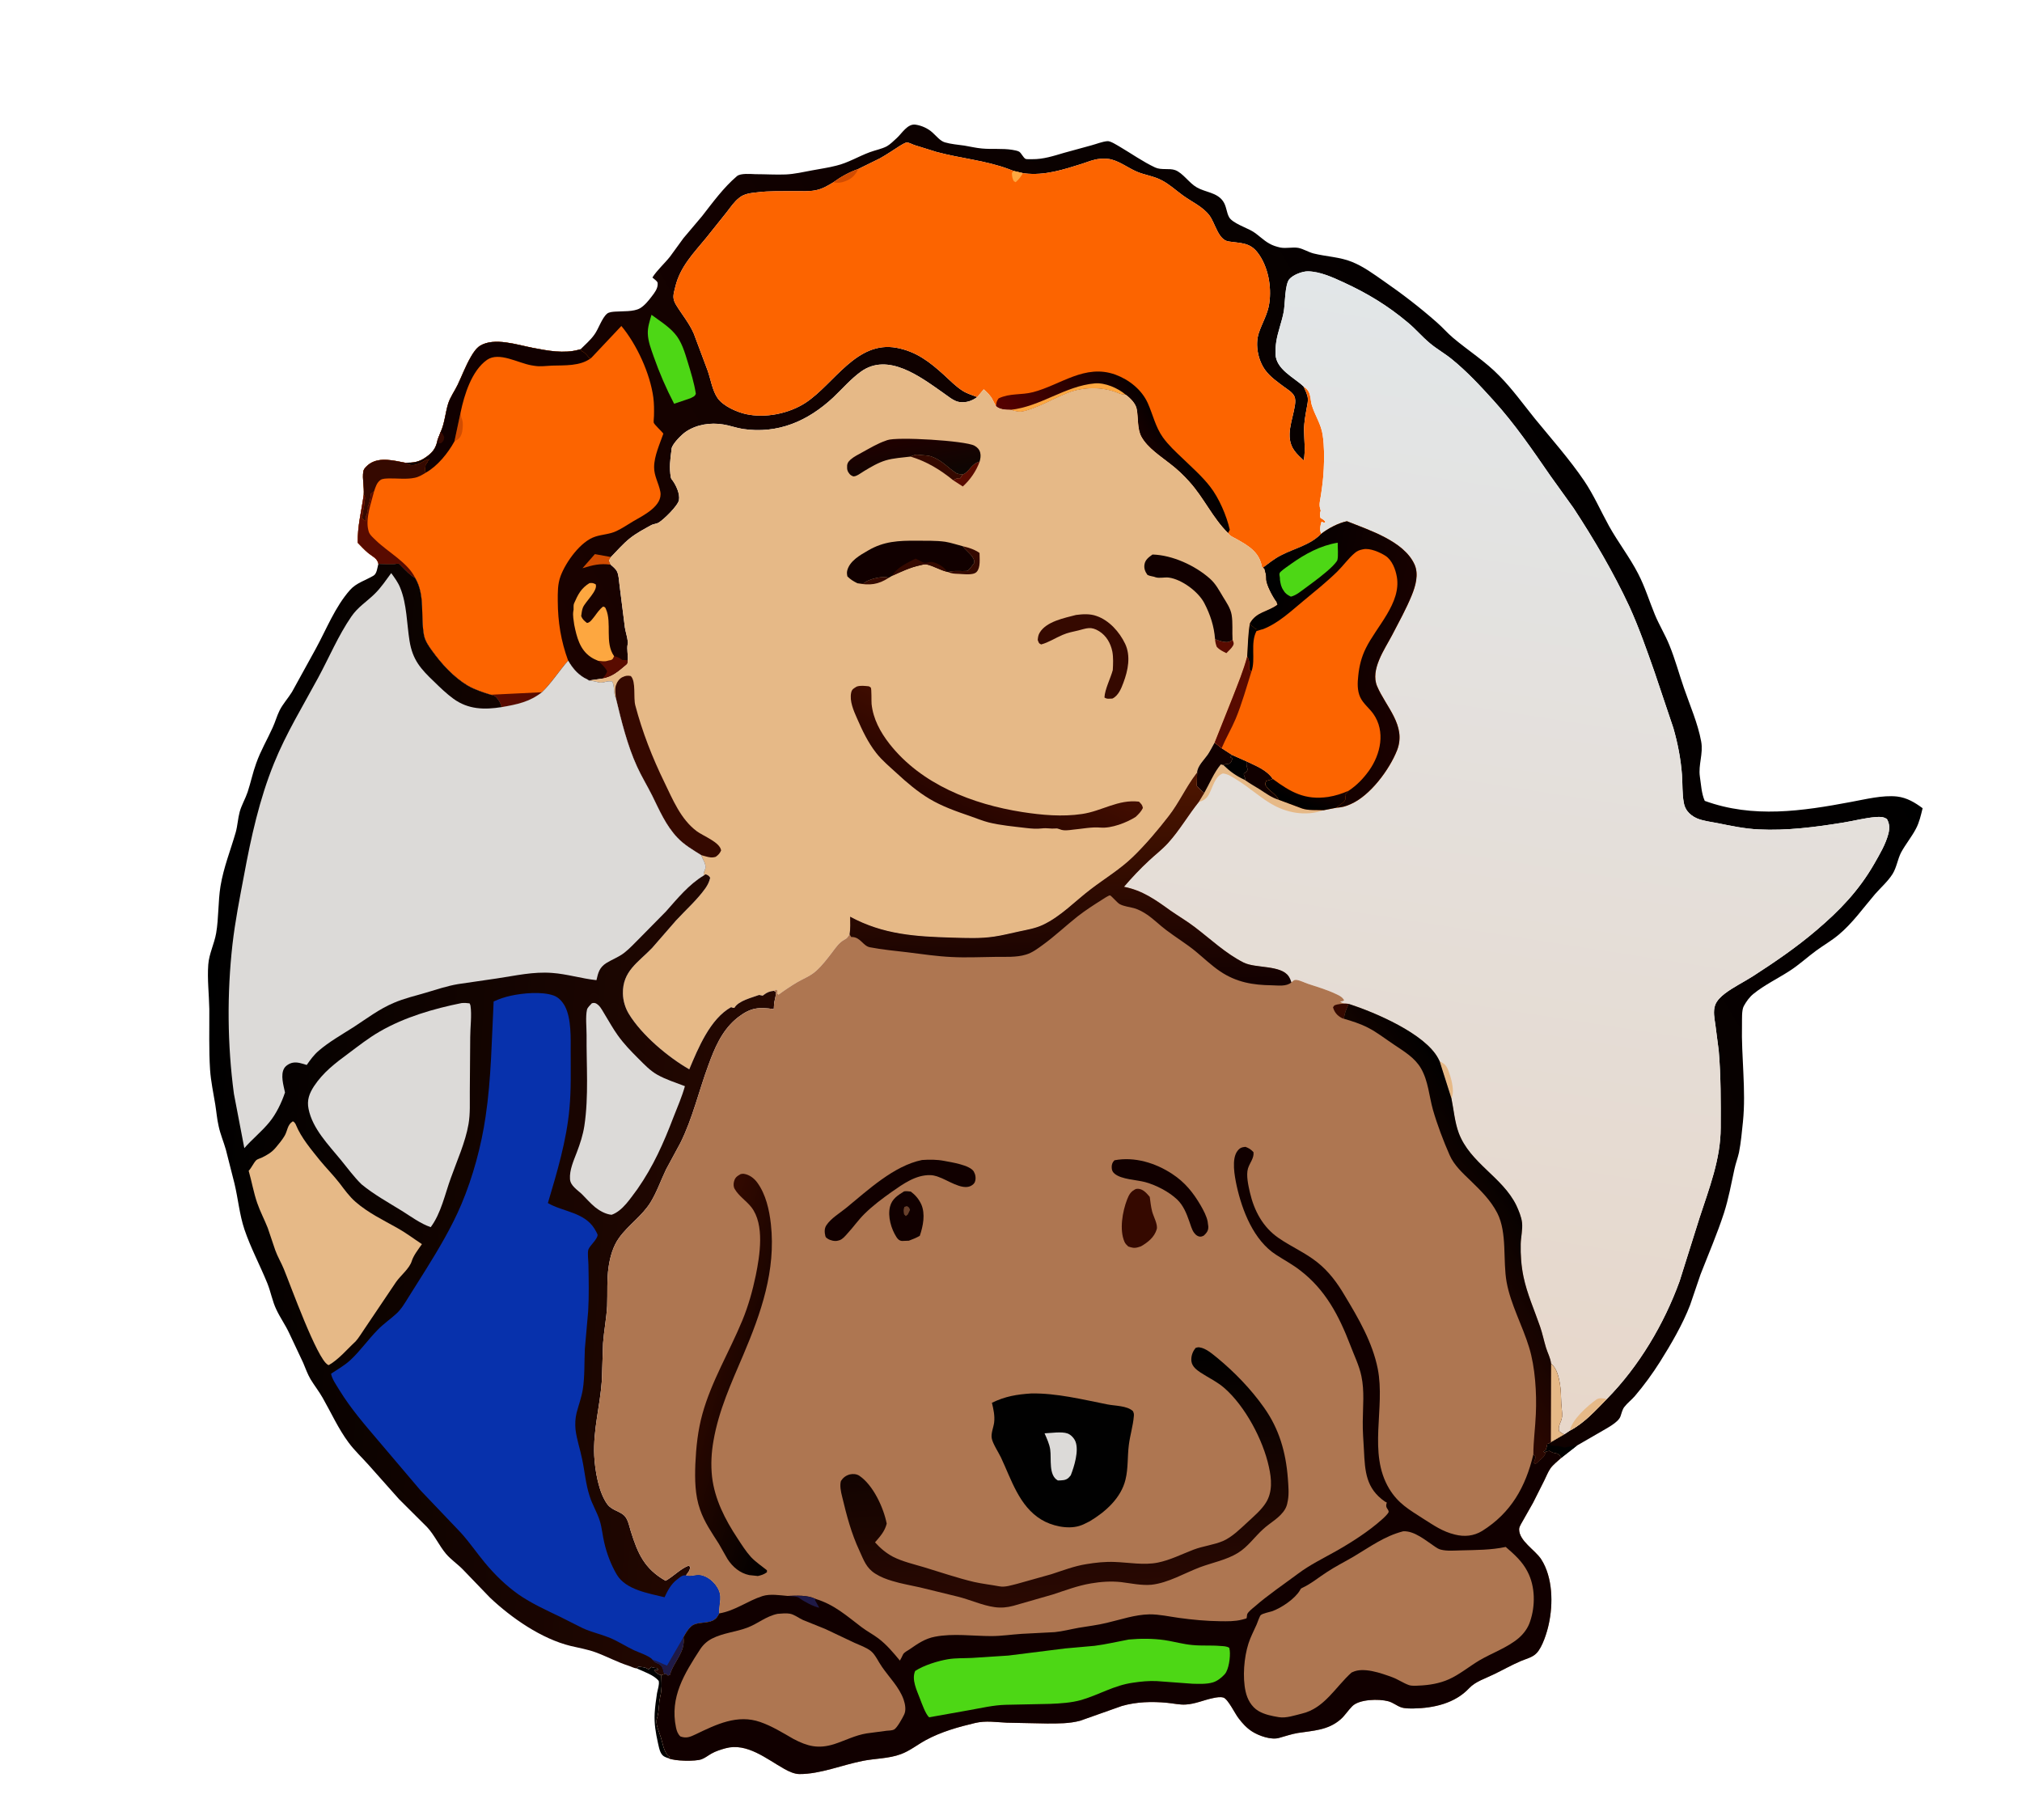
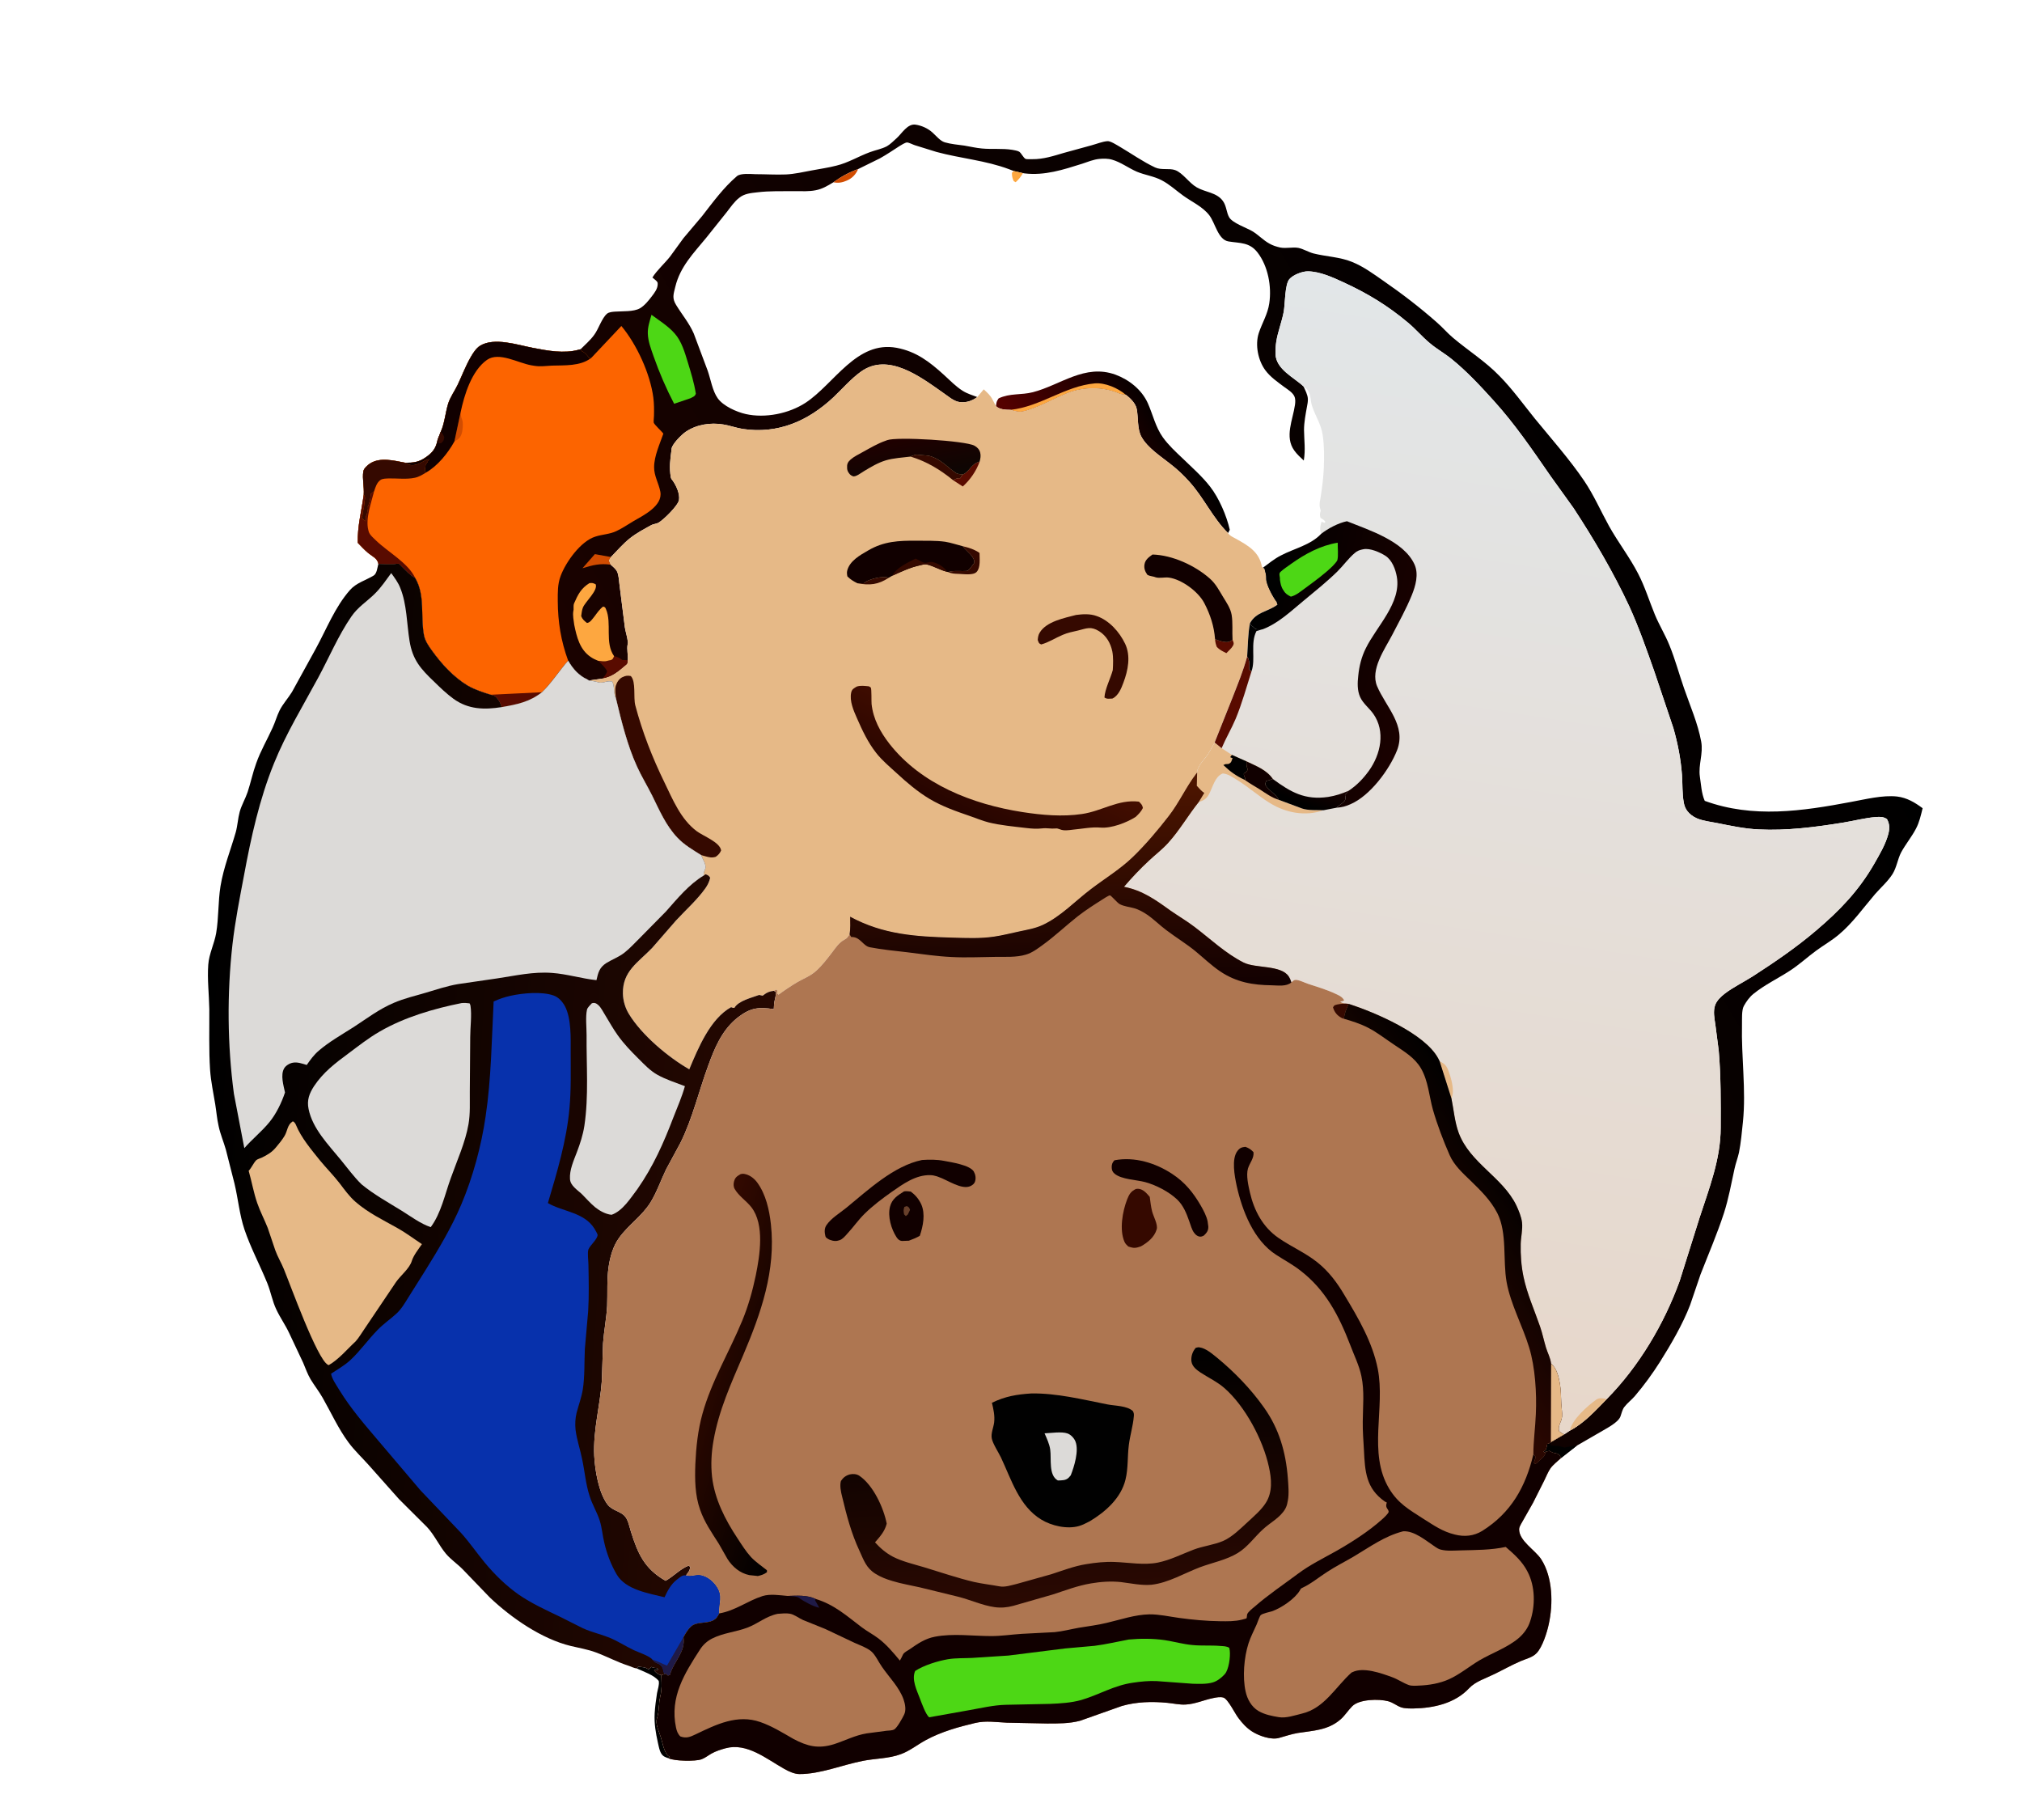
<svg xmlns="http://www.w3.org/2000/svg" width="60px" height="54px" viewBox="0 0 60 54" version="1.1">
  <defs>
    <linearGradient id="linear0" gradientUnits="userSpaceOnUse" x1="665.931" y1="182.27" x2="304.75" y2="396.174" gradientTransform="matrix(0.077,0,0,0.077,-0,0)">
      <stop offset="0" style="stop-color:rgb(0%,0%,0%);stop-opacity:1;" />
      <stop offset="1" style="stop-color:rgb(10.196%,0.784%,0%);stop-opacity:1;" />
    </linearGradient>
    <linearGradient id="linear1" gradientUnits="userSpaceOnUse" x1="452.882" y1="164.257" x2="409.15" y2="191.52" gradientTransform="matrix(0.077,0,0,0.077,-0,0)">
      <stop offset="0" style="stop-color:rgb(0%,0%,0%);stop-opacity:1;" />
      <stop offset="1" style="stop-color:rgb(32.941%,0%,0%);stop-opacity:1;" />
    </linearGradient>
    <linearGradient id="linear2" gradientUnits="userSpaceOnUse" x1="351.65" y1="168.145" x2="354.622" y2="184.591" gradientTransform="matrix(0.077,0,0,0.077,-0,0)">
      <stop offset="0" style="stop-color:rgb(12.157%,0%,0%);stop-opacity:1;" />
      <stop offset="1" style="stop-color:rgb(5.098%,2.353%,1.176%);stop-opacity:1;" />
    </linearGradient>
    <linearGradient id="linear3" gradientUnits="userSpaceOnUse" x1="373.235" y1="313.159" x2="387.668" y2="283.623" gradientTransform="matrix(0.077,0,0,0.077,-0,0)">
      <stop offset="0" style="stop-color:rgb(15.686%,1.961%,0%);stop-opacity:1;" />
      <stop offset="1" style="stop-color:rgb(26.667%,5.49%,0%);stop-opacity:1;" />
    </linearGradient>
    <linearGradient id="linear4" gradientUnits="userSpaceOnUse" x1="77.685" y1="420.914" x2="295.172" y2="436.509" gradientTransform="matrix(0.077,0,0,0.077,-0,0)">
      <stop offset="0" style="stop-color:rgb(0%,0%,0%);stop-opacity:1;" />
      <stop offset="1" style="stop-color:rgb(14.902%,3.137%,0.392%);stop-opacity:1;" />
    </linearGradient>
    <linearGradient id="linear5" gradientUnits="userSpaceOnUse" x1="549.991" y1="542.334" x2="615.351" y2="121.853" gradientTransform="matrix(0.077,0,0,0.077,-0,0)">
      <stop offset="0" style="stop-color:rgb(90.588%,84.314%,79.216%);stop-opacity:1;" />
      <stop offset="1" style="stop-color:rgb(88.627%,90.196%,90.98%);stop-opacity:1;" />
    </linearGradient>
    <linearGradient id="linear6" gradientUnits="userSpaceOnUse" x1="506.34" y1="300.531" x2="502.461" y2="309.907" gradientTransform="matrix(0.077,0,0,0.077,-0,0)">
      <stop offset="0" style="stop-color:rgb(9.02%,0.392%,0%);stop-opacity:1;" />
      <stop offset="1" style="stop-color:rgb(0%,0%,0%);stop-opacity:1;" />
    </linearGradient>
    <linearGradient id="linear7" gradientUnits="userSpaceOnUse" x1="482.656" y1="246.457" x2="545.746" y2="260.844" gradientTransform="matrix(0.077,0,0,0.077,-0,0)">
      <stop offset="0" style="stop-color:rgb(0%,0%,0%);stop-opacity:1;" />
      <stop offset="1" style="stop-color:rgb(10.588%,0.392%,0%);stop-opacity:1;" />
    </linearGradient>
    <linearGradient id="linear8" gradientUnits="userSpaceOnUse" x1="314.204" y1="535.359" x2="265.963" y2="522.267" gradientTransform="matrix(0.077,0,0,0.077,-0,0)">
      <stop offset="0" style="stop-color:rgb(0%,0%,0%);stop-opacity:1;" />
      <stop offset="1" style="stop-color:rgb(19.608%,3.529%,0%);stop-opacity:1;" />
    </linearGradient>
    <linearGradient id="linear9" gradientUnits="userSpaceOnUse" x1="586.741" y1="454.003" x2="542.562" y2="483.6" gradientTransform="matrix(0.077,0,0,0.077,-0,0)">
      <stop offset="0" style="stop-color:rgb(0%,0%,0%);stop-opacity:1;" />
      <stop offset="1" style="stop-color:rgb(16.471%,2.745%,0.392%);stop-opacity:1;" />
    </linearGradient>
    <linearGradient id="linear10" gradientUnits="userSpaceOnUse" x1="414.1" y1="380.443" x2="411.815" y2="301.986" gradientTransform="matrix(0.077,0,0,0.077,-0,0)">
      <stop offset="0" style="stop-color:rgb(7.451%,0.392%,0.392%);stop-opacity:1;" />
      <stop offset="1" style="stop-color:rgb(30.196%,8.235%,0%);stop-opacity:1;" />
    </linearGradient>
    <linearGradient id="linear11" gradientUnits="userSpaceOnUse" x1="408.206" y1="522.692" x2="414.504" y2="615.456" gradientTransform="matrix(0.077,0,0,0.077,-0,0)">
      <stop offset="0" style="stop-color:rgb(0%,0%,0%);stop-opacity:1;" />
      <stop offset="1" style="stop-color:rgb(16.471%,3.529%,0.784%);stop-opacity:1;" />
    </linearGradient>
  </defs>
  <g id="surface1">
    <path style=" stroke:none;fill-rule:nonzero;fill:rgb(0.392%,0.392%,0.392%);fill-opacity:1;" d="M 18.898 49.504 L 18.941 49.449 L 19.094 49.469 C 19.16 49.477 19.191 49.5 19.246 49.531 L 19.336 49.457 L 19.363 49.473 C 19.41 49.488 19.449 49.488 19.496 49.492 L 19.539 49.535 C 19.477 49.566 19.465 49.512 19.41 49.566 C 19.492 49.645 19.512 49.676 19.625 49.703 C 19.625 49.848 19.641 50.004 19.625 50.148 C 19.617 50.266 19.578 50.379 19.566 50.496 C 19.547 50.664 19.551 50.82 19.496 50.984 C 19.438 51.156 19.566 51.387 19.613 51.551 C 19.66 51.711 19.691 51.895 19.781 52.039 C 19.805 52.082 19.844 52.109 19.883 52.133 L 19.836 52.168 C 19.789 52.152 19.742 52.137 19.703 52.113 C 19.578 52.035 19.555 51.84 19.523 51.711 C 19.457 51.41 19.41 51.145 19.426 50.836 C 19.438 50.637 19.465 50.434 19.496 50.238 C 19.516 50.125 19.57 49.988 19.547 49.875 C 19.41 49.699 19.098 49.598 18.898 49.504 Z M 18.898 49.504 " />
    <path style=" stroke:none;fill-rule:nonzero;fill:url(#linear0);" d="M 17.227 10.363 C 17.359 10.23 17.523 10.09 17.633 9.934 C 17.762 9.762 17.859 9.434 18.016 9.305 C 18.074 9.258 18.188 9.25 18.254 9.246 C 18.469 9.23 18.801 9.254 18.988 9.148 C 19.125 9.07 19.25 8.914 19.344 8.789 C 19.422 8.688 19.516 8.566 19.516 8.43 C 19.52 8.367 19.496 8.355 19.453 8.312 L 19.359 8.234 C 19.492 8.02 19.723 7.816 19.883 7.613 L 20.281 7.066 L 20.832 6.414 C 21.152 6.004 21.469 5.566 21.867 5.227 C 21.977 5.133 22.281 5.164 22.418 5.168 C 22.715 5.168 23.023 5.188 23.32 5.176 C 23.578 5.164 23.844 5.102 24.098 5.055 C 24.34 5.008 24.582 4.977 24.82 4.914 C 25.164 4.832 25.48 4.637 25.809 4.516 C 25.977 4.453 26.16 4.422 26.316 4.34 C 26.414 4.285 26.523 4.176 26.609 4.098 C 26.762 3.961 26.93 3.66 27.172 3.699 C 27.352 3.727 27.535 3.809 27.672 3.934 C 27.781 4.031 27.895 4.18 28.035 4.223 C 28.219 4.277 28.426 4.293 28.617 4.32 C 28.789 4.348 28.961 4.391 29.137 4.406 C 29.434 4.434 29.738 4.398 30.035 4.445 C 30.094 4.457 30.188 4.469 30.242 4.5 C 30.309 4.543 30.367 4.684 30.434 4.715 C 30.465 4.73 30.586 4.719 30.625 4.723 C 30.961 4.727 31.254 4.629 31.574 4.535 L 32.387 4.312 C 32.535 4.273 32.711 4.199 32.863 4.188 C 32.953 4.18 33.148 4.309 33.23 4.355 C 33.57 4.555 33.918 4.801 34.277 4.969 C 34.465 5.055 34.695 4.984 34.871 5.047 C 35.098 5.129 35.289 5.434 35.512 5.559 C 35.766 5.707 36.105 5.707 36.289 5.965 C 36.398 6.117 36.391 6.309 36.477 6.453 C 36.578 6.617 36.984 6.758 37.152 6.855 C 37.336 6.961 37.484 7.129 37.672 7.23 C 37.766 7.285 37.883 7.32 37.988 7.344 C 38.172 7.379 38.352 7.324 38.527 7.355 C 38.68 7.387 38.824 7.48 38.977 7.52 C 39.348 7.613 39.766 7.625 40.117 7.77 C 40.457 7.906 40.758 8.129 41.055 8.336 C 41.598 8.711 42.133 9.121 42.629 9.559 C 42.801 9.707 42.945 9.879 43.117 10.023 C 43.566 10.402 44.082 10.727 44.492 11.152 C 44.871 11.535 45.203 11.996 45.543 12.418 C 46.035 13.02 46.57 13.621 47.008 14.266 C 47.293 14.688 47.5 15.164 47.746 15.609 C 48.016 16.094 48.355 16.527 48.609 17.02 C 48.812 17.41 48.938 17.828 49.105 18.234 C 49.234 18.547 49.414 18.836 49.539 19.148 C 49.707 19.559 49.824 19.996 49.969 20.414 C 50.145 20.926 50.383 21.465 50.48 22 C 50.547 22.363 50.391 22.691 50.441 23.039 C 50.477 23.273 50.488 23.543 50.586 23.762 C 52.02 24.285 53.48 24.066 54.93 23.793 C 55.355 23.715 55.867 23.586 56.293 23.633 C 56.586 23.668 56.82 23.809 57.051 23.98 C 57 24.188 56.953 24.402 56.852 24.59 C 56.723 24.836 56.543 25.051 56.41 25.297 C 56.309 25.496 56.281 25.734 56.16 25.93 C 56.02 26.152 55.816 26.328 55.641 26.527 C 55.289 26.938 54.973 27.391 54.555 27.738 C 54.344 27.914 54.109 28.047 53.891 28.207 C 53.625 28.402 53.391 28.621 53.113 28.801 C 52.766 29.027 52.352 29.227 52.031 29.488 C 51.91 29.586 51.82 29.715 51.746 29.848 C 51.676 29.973 51.695 30.254 51.691 30.402 C 51.668 31.359 51.816 32.34 51.719 33.289 C 51.688 33.586 51.66 33.902 51.602 34.195 C 51.566 34.359 51.504 34.516 51.469 34.68 C 51.375 35.113 51.293 35.566 51.156 35.992 C 50.957 36.605 50.695 37.211 50.461 37.812 L 50.152 38.719 C 49.934 39.289 49.582 39.891 49.258 40.406 C 49.035 40.758 48.785 41.102 48.512 41.422 C 48.418 41.531 48.285 41.633 48.199 41.746 C 48.141 41.82 48.117 41.938 48.086 42.023 C 48.023 42.207 47.664 42.383 47.504 42.48 L 46.793 42.891 L 46.324 43.258 C 46.227 43.062 46.16 43.16 46.008 43.066 L 45.98 43.047 L 45.875 43.07 L 45.828 43.094 L 45.797 43.07 L 45.863 43.027 C 45.883 42.98 45.898 42.934 45.906 42.883 L 45.914 42.84 L 45.988 42.816 L 46.02 42.789 L 46.414 42.559 L 46.586 42.445 C 47.02 42.215 47.34 41.852 47.68 41.508 C 48.629 40.547 49.379 39.285 49.84 38.012 L 50.43 36.137 C 50.715 35.262 51.059 34.395 51.059 33.461 C 51.062 32.707 51.066 31.918 51 31.168 L 50.902 30.41 C 50.875 30.219 50.828 30.008 50.895 29.82 C 50.945 29.684 51.062 29.574 51.176 29.484 C 51.43 29.289 51.738 29.141 52.008 28.969 C 52.656 28.551 53.305 28.109 53.895 27.605 C 54.59 27.016 55.156 26.426 55.613 25.633 C 55.777 25.344 55.949 25.062 56.035 24.738 C 56.074 24.578 56.074 24.445 55.992 24.301 C 55.879 24.23 55.797 24.234 55.664 24.242 C 55.344 24.266 55.016 24.355 54.699 24.406 C 53.883 24.539 53.012 24.652 52.188 24.609 C 51.77 24.59 51.371 24.504 50.961 24.422 C 50.766 24.383 50.539 24.359 50.355 24.281 C 50.238 24.23 50.137 24.156 50.062 24.055 C 50.012 23.984 49.98 23.906 49.965 23.82 C 49.914 23.555 49.93 23.258 49.91 22.988 C 49.875 22.516 49.785 22.059 49.656 21.605 L 49.094 19.934 C 48.863 19.277 48.633 18.617 48.344 17.984 C 47.879 16.988 47.297 15.996 46.695 15.078 L 46.008 14.121 C 45.465 13.336 44.953 12.582 44.312 11.875 C 43.93 11.453 43.52 11.012 43.074 10.652 C 42.867 10.484 42.629 10.352 42.426 10.18 C 42.199 9.992 42.008 9.762 41.781 9.574 C 41.184 9.07 40.57 8.699 39.863 8.375 C 39.551 8.23 39.164 8.055 38.812 8.051 C 38.645 8.047 38.367 8.156 38.258 8.285 C 38.125 8.445 38.133 9.02 38.094 9.242 C 38.039 9.547 37.918 9.836 37.871 10.141 C 37.852 10.262 37.848 10.383 37.848 10.5 C 37.863 10.961 38.395 11.195 38.68 11.465 C 38.73 11.574 38.805 11.715 38.809 11.836 C 38.812 11.914 38.797 11.996 38.781 12.074 C 38.742 12.293 38.695 12.531 38.695 12.758 C 38.699 13.074 38.742 13.344 38.688 13.664 C 38.59 13.574 38.484 13.477 38.406 13.367 C 38.113 12.961 38.363 12.457 38.426 12.016 C 38.438 11.93 38.445 11.836 38.406 11.754 C 38.352 11.641 38.215 11.559 38.117 11.488 C 37.914 11.336 37.695 11.188 37.543 10.98 C 37.332 10.691 37.238 10.234 37.352 9.883 C 37.453 9.578 37.617 9.324 37.664 9 C 37.738 8.5 37.629 7.898 37.316 7.492 C 37.078 7.184 36.801 7.219 36.457 7.164 C 36.145 7.117 36.062 6.621 35.887 6.391 C 35.688 6.129 35.367 5.992 35.105 5.801 C 34.898 5.652 34.703 5.469 34.477 5.352 C 34.246 5.227 33.973 5.195 33.734 5.094 C 33.488 4.988 33.254 4.809 33 4.738 C 32.887 4.703 32.738 4.703 32.621 4.715 C 32.453 4.73 32.27 4.805 32.109 4.859 C 31.551 5.035 31 5.215 30.406 5.145 L 30.355 5.137 L 30.082 5.074 C 30.039 5.055 29.992 5.039 29.949 5.023 C 29.246 4.758 28.508 4.703 27.789 4.508 L 27.148 4.309 C 27.094 4.293 26.969 4.227 26.914 4.227 C 26.863 4.227 26.738 4.305 26.695 4.332 C 26.5 4.457 26.312 4.586 26.109 4.699 L 25.465 5.016 C 25.199 5.109 24.953 5.246 24.727 5.41 C 24.559 5.512 24.398 5.609 24.203 5.645 C 24.012 5.684 23.797 5.672 23.602 5.672 C 23.223 5.676 22.84 5.66 22.465 5.707 C 22.281 5.727 22.086 5.746 21.938 5.867 C 21.789 5.98 21.676 6.152 21.559 6.301 L 20.953 7.059 C 20.578 7.516 20.184 7.91 20.039 8.508 C 19.984 8.734 19.938 8.844 20.062 9.047 C 20.238 9.336 20.449 9.582 20.586 9.895 L 21 11 C 21.09 11.258 21.141 11.598 21.297 11.816 C 21.461 12.047 21.855 12.223 22.129 12.285 C 22.707 12.414 23.41 12.273 23.906 11.949 C 24.758 11.387 25.418 10.098 26.609 10.32 C 27.188 10.43 27.582 10.734 28.008 11.121 C 28.188 11.285 28.363 11.469 28.57 11.598 C 28.707 11.684 28.852 11.723 29 11.781 C 28.84 11.895 28.68 11.953 28.477 11.93 C 28.301 11.91 28.117 11.742 27.973 11.645 C 27.309 11.18 26.352 10.449 25.547 11.027 C 25.254 11.238 24.992 11.539 24.73 11.789 C 23.973 12.496 23.082 12.883 22.039 12.727 C 21.844 12.695 21.656 12.625 21.461 12.594 C 21.082 12.531 20.668 12.594 20.348 12.812 C 20.223 12.898 19.965 13.156 19.93 13.301 L 19.926 13.348 C 19.887 13.645 19.855 13.867 19.906 14.164 C 19.914 14.207 19.934 14.223 19.957 14.254 C 20.062 14.398 20.18 14.652 20.148 14.836 C 20.121 15 19.699 15.414 19.547 15.504 C 19.477 15.547 19.391 15.543 19.316 15.586 C 19.109 15.699 18.883 15.82 18.695 15.969 C 18.492 16.129 18.312 16.34 18.129 16.527 L 18.066 16.629 L 18.121 16.754 C 18.184 16.809 18.277 16.883 18.312 16.961 C 18.367 17.078 18.367 17.254 18.387 17.383 L 18.543 18.621 C 18.566 18.758 18.613 18.895 18.629 19.035 C 18.637 19.082 18.633 19.07 18.625 19.113 C 18.594 19.266 18.641 19.43 18.629 19.586 C 18.621 19.68 18.633 19.688 18.559 19.746 C 18.344 19.926 18.168 20.082 17.883 20.133 L 17.473 20.191 C 17.438 20.156 17.359 20.129 17.312 20.098 C 17.113 19.973 16.977 19.805 16.859 19.602 C 16.598 19.898 16.367 20.266 16.082 20.539 C 15.711 20.828 15.34 20.902 14.887 20.98 C 14.867 20.918 14.848 20.855 14.812 20.801 C 14.73 20.68 14.711 20.641 14.562 20.613 C 14.332 20.543 14.082 20.461 13.875 20.34 C 13.461 20.09 13.105 19.703 12.824 19.312 C 12.723 19.176 12.617 19.02 12.582 18.852 C 12.473 18.281 12.625 17.668 12.32 17.148 C 12.176 17.074 12.059 16.941 11.945 16.828 C 11.922 16.809 11.863 16.738 11.84 16.727 C 11.82 16.719 11.707 16.734 11.68 16.738 C 11.527 16.742 11.375 16.734 11.227 16.73 C 11.207 16.566 11.027 16.496 10.914 16.398 C 10.809 16.309 10.711 16.203 10.617 16.105 C 10.602 15.621 10.73 15.152 10.793 14.676 C 10.809 14.453 10.746 14.203 10.781 13.988 C 10.793 13.898 10.906 13.801 10.977 13.754 C 11.285 13.555 11.691 13.668 12.027 13.73 C 12.266 13.73 12.422 13.715 12.625 13.574 C 12.832 13.434 12.938 13.301 12.984 13.051 L 13.078 12.812 C 13.195 12.551 13.215 12.25 13.297 11.98 C 13.359 11.781 13.492 11.602 13.582 11.414 C 13.711 11.141 13.816 10.859 13.969 10.594 C 14.035 10.477 14.129 10.332 14.246 10.258 C 14.668 10 15.355 10.234 15.805 10.32 C 16.254 10.406 16.73 10.5 17.18 10.375 Z M 17.227 10.363 " />
    <path style=" stroke:none;fill-rule:nonzero;fill:rgb(81.961%,29.804%,0.392%);fill-opacity:1;" d="M 18.121 16.754 C 17.797 16.711 17.594 16.766 17.285 16.859 L 17.652 16.441 L 18.129 16.527 L 18.066 16.629 Z M 18.121 16.754 " />
    <path style=" stroke:none;fill-rule:nonzero;fill:rgb(0.392%,0.392%,0.392%);fill-opacity:1;" d="M 45.875 43.07 L 45.828 43.094 L 45.797 43.07 L 45.863 43.027 C 45.883 42.98 45.898 42.934 45.906 42.883 L 45.914 42.84 L 45.988 42.816 L 46.023 42.891 C 46.164 42.898 46.289 42.902 46.422 42.949 C 46.543 42.922 46.664 42.898 46.793 42.891 L 46.324 43.258 C 46.227 43.062 46.16 43.16 46.008 43.066 L 45.98 43.047 Z M 45.875 43.07 " />
    <path style=" stroke:none;fill-rule:nonzero;fill:rgb(34.902%,4.314%,0%);fill-opacity:1;" d="M 18.223 19.469 C 18.324 19.492 18.383 19.516 18.465 19.582 L 18.629 19.586 C 18.621 19.68 18.633 19.688 18.559 19.746 C 18.344 19.926 18.168 20.082 17.883 20.133 C 17.934 20.066 17.996 20 18.016 19.914 C 17.941 19.781 17.855 19.707 17.746 19.605 C 17.828 19.613 17.938 19.637 18.016 19.609 C 18.055 19.598 18.082 19.594 18.121 19.586 C 18.191 19.566 18.191 19.531 18.223 19.469 Z M 18.223 19.469 " />
    <path style=" stroke:none;fill-rule:nonzero;fill:rgb(99.216%,65.49%,25.098%);fill-opacity:1;" d="M 17.039 18.535 C 17.023 18.414 16.992 18.262 17.012 18.137 C 17.023 18.078 17.02 18.102 17.02 18.051 C 17.02 18 17.016 17.949 17.035 17.902 C 17.148 17.645 17.242 17.453 17.492 17.301 C 17.582 17.293 17.594 17.297 17.676 17.336 C 17.75 17.52 17.367 17.852 17.297 18.027 C 17.266 18.102 17.258 18.199 17.246 18.281 C 17.285 18.379 17.336 18.418 17.418 18.484 C 17.516 18.473 17.578 18.363 17.641 18.289 C 17.723 18.18 17.789 18.078 17.898 17.996 C 17.961 18.02 17.953 18.012 17.98 18.07 C 18.164 18.484 17.938 19.074 18.223 19.469 C 18.191 19.531 18.191 19.566 18.121 19.586 C 18.082 19.594 18.055 19.598 18.016 19.609 C 17.938 19.637 17.828 19.613 17.746 19.605 C 17.668 19.574 17.594 19.539 17.527 19.492 C 17.203 19.273 17.113 18.898 17.039 18.535 Z M 17.039 18.535 " />
    <path style=" stroke:none;fill-rule:nonzero;fill:rgb(30.196%,84.314%,8.235%);fill-opacity:1;" d="M 19.332 9.34 C 19.559 9.508 19.836 9.68 20.023 9.898 C 20.227 10.129 20.32 10.457 20.41 10.75 C 20.504 11.059 20.598 11.359 20.648 11.68 C 20.621 11.766 20.566 11.773 20.488 11.816 L 20.004 11.98 C 19.766 11.523 19.566 11.062 19.395 10.574 C 19.32 10.359 19.23 10.129 19.223 9.898 C 19.215 9.711 19.281 9.52 19.332 9.34 Z M 19.332 9.34 " />
    <path style=" stroke:none;fill-rule:nonzero;fill:rgb(98.824%,39.216%,0%);fill-opacity:1;" d="M 17.527 10.633 L 17.559 10.605 L 18.438 9.672 C 18.895 10.219 19.293 11.086 19.387 11.797 C 19.41 11.973 19.41 12.16 19.406 12.336 C 19.406 12.387 19.391 12.492 19.398 12.539 C 19.414 12.598 19.637 12.797 19.684 12.867 C 19.578 13.172 19.41 13.535 19.41 13.859 C 19.406 14.117 19.547 14.34 19.594 14.586 C 19.676 15.012 19.082 15.297 18.793 15.465 C 18.629 15.562 18.465 15.676 18.289 15.758 C 18.094 15.852 17.867 15.855 17.664 15.922 C 17.23 16.059 16.793 16.672 16.637 17.086 C 16.543 17.336 16.551 17.574 16.551 17.836 C 16.555 18.461 16.645 19.016 16.859 19.602 C 16.598 19.898 16.367 20.266 16.082 20.539 C 15.711 20.828 15.34 20.902 14.887 20.98 C 14.867 20.918 14.848 20.855 14.812 20.801 C 14.73 20.68 14.711 20.641 14.562 20.613 C 14.332 20.543 14.082 20.461 13.875 20.34 C 13.461 20.09 13.105 19.703 12.824 19.312 C 12.723 19.176 12.617 19.02 12.582 18.852 C 12.473 18.281 12.625 17.668 12.32 17.148 C 12.176 17.074 12.059 16.941 11.945 16.828 C 11.922 16.809 11.863 16.738 11.84 16.727 C 11.82 16.719 11.707 16.734 11.68 16.738 C 11.527 16.742 11.375 16.734 11.227 16.73 C 11.207 16.566 11.027 16.496 10.914 16.398 C 10.809 16.309 10.711 16.203 10.617 16.105 C 10.602 15.621 10.73 15.152 10.793 14.676 C 10.809 14.453 10.746 14.203 10.781 13.988 C 10.793 13.898 10.906 13.801 10.977 13.754 C 11.285 13.555 11.691 13.668 12.027 13.73 C 12.266 13.73 12.422 13.715 12.625 13.574 C 12.832 13.434 12.938 13.301 12.984 13.051 L 13.078 12.812 C 13.195 12.551 13.215 12.25 13.297 11.98 C 13.359 11.781 13.492 11.602 13.582 11.414 C 13.711 11.141 13.816 10.859 13.969 10.594 C 14.035 10.477 14.129 10.332 14.246 10.258 C 14.668 10 15.355 10.234 15.805 10.32 C 16.254 10.406 16.73 10.5 17.18 10.375 L 17.227 10.363 C 17.25 10.398 17.254 10.418 17.293 10.434 C 17.363 10.465 17.43 10.555 17.477 10.613 Z M 17.527 10.633 " />
    <path style=" stroke:none;fill-rule:nonzero;fill:rgb(81.961%,29.804%,0.392%);fill-opacity:1;" d="M 13.484 13.098 L 13.668 12.234 L 13.672 12.27 C 13.676 12.336 13.684 12.383 13.711 12.445 C 13.754 12.543 13.73 12.793 13.691 12.891 C 13.648 13.004 13.586 13.043 13.484 13.098 Z M 13.484 13.098 " />
    <path style=" stroke:none;fill-rule:nonzero;fill:rgb(34.902%,4.314%,0%);fill-opacity:1;" d="M 14.562 20.613 L 16.082 20.539 C 15.711 20.828 15.34 20.902 14.887 20.98 C 14.867 20.918 14.848 20.855 14.812 20.801 C 14.73 20.68 14.711 20.641 14.562 20.613 Z M 14.562 20.613 " />
    <path style=" stroke:none;fill-rule:nonzero;fill:rgb(34.902%,4.314%,0%);fill-opacity:1;" d="M 10.793 14.676 C 10.84 14.742 10.836 14.777 10.82 14.859 C 10.805 14.953 10.809 15.055 10.777 15.145 C 10.758 15.211 10.77 15.281 10.738 15.34 L 10.723 15.363 C 10.766 15.402 10.805 15.438 10.855 15.465 L 10.855 15.32 C 10.891 15.266 10.883 15.289 10.891 15.234 L 10.898 15.188 C 10.91 15.137 10.922 15.121 10.918 15.062 L 10.914 15.023 C 10.949 14.969 10.957 14.93 10.973 14.863 C 10.984 14.809 10.996 14.758 11 14.703 L 11 14.656 L 11.102 14.574 C 11.016 14.918 10.84 15.387 10.93 15.73 L 10.938 15.762 C 10.965 15.871 11.082 15.961 11.16 16.039 C 11.516 16.383 12.109 16.699 12.32 17.148 C 12.176 17.074 12.059 16.941 11.945 16.828 C 11.922 16.809 11.863 16.738 11.84 16.727 C 11.82 16.719 11.707 16.734 11.68 16.738 C 11.527 16.742 11.375 16.734 11.227 16.73 C 11.207 16.566 11.027 16.496 10.914 16.398 C 10.809 16.309 10.711 16.203 10.617 16.105 C 10.602 15.621 10.73 15.152 10.793 14.676 Z M 10.793 14.676 " />
    <path style=" stroke:none;fill-rule:nonzero;fill:rgb(20.784%,3.529%,0%);fill-opacity:1;" d="M 12.027 13.73 C 12.148 13.801 12.211 13.82 12.352 13.785 C 12.496 13.75 12.602 13.637 12.746 13.625 L 12.723 13.645 C 12.68 13.691 12.719 13.645 12.688 13.707 L 12.629 13.789 L 12.625 13.832 C 12.621 13.918 12.586 13.945 12.637 14.023 C 12.531 14.09 12.426 14.152 12.305 14.176 C 12.074 14.227 11.785 14.191 11.547 14.195 C 11.473 14.199 11.352 14.195 11.289 14.242 C 11.184 14.316 11.141 14.453 11.102 14.574 L 11 14.656 L 11 14.703 C 10.996 14.758 10.984 14.809 10.973 14.863 C 10.957 14.93 10.949 14.969 10.914 15.023 L 10.918 15.062 C 10.922 15.121 10.91 15.137 10.898 15.188 L 10.891 15.234 C 10.883 15.289 10.891 15.266 10.855 15.32 L 10.855 15.465 C 10.805 15.438 10.766 15.402 10.723 15.363 L 10.738 15.34 C 10.77 15.281 10.758 15.211 10.777 15.145 C 10.809 15.055 10.805 14.953 10.82 14.859 C 10.836 14.777 10.84 14.742 10.793 14.676 C 10.809 14.453 10.746 14.203 10.781 13.988 C 10.793 13.898 10.906 13.801 10.977 13.754 C 11.285 13.555 11.691 13.668 12.027 13.73 Z M 12.027 13.73 " />
    <path style=" stroke:none;fill-rule:nonzero;fill:rgb(6.667%,0%,0%);fill-opacity:1;" d="M 13.078 12.812 C 13.195 12.551 13.215 12.25 13.297 11.98 C 13.359 11.781 13.492 11.602 13.582 11.414 C 13.711 11.141 13.816 10.859 13.969 10.594 C 14.035 10.477 14.129 10.332 14.246 10.258 C 14.668 10 15.355 10.234 15.805 10.32 C 16.254 10.406 16.73 10.5 17.18 10.375 L 17.227 10.363 C 17.25 10.398 17.254 10.418 17.293 10.434 C 17.363 10.465 17.43 10.555 17.477 10.613 L 17.527 10.633 C 17.207 10.867 16.758 10.836 16.379 10.848 C 16.207 10.855 16.035 10.883 15.867 10.855 L 15.773 10.84 C 15.375 10.773 14.812 10.43 14.453 10.676 C 13.996 10.996 13.777 11.715 13.668 12.234 L 13.484 13.098 C 13.289 13.449 12.988 13.824 12.637 14.023 C 12.586 13.945 12.621 13.918 12.625 13.832 L 12.629 13.789 L 12.688 13.707 C 12.719 13.645 12.68 13.691 12.723 13.645 L 12.746 13.625 C 12.602 13.637 12.496 13.75 12.352 13.785 C 12.211 13.82 12.148 13.801 12.027 13.73 C 12.266 13.73 12.422 13.715 12.625 13.574 C 12.832 13.434 12.938 13.301 12.984 13.051 Z M 13.078 12.812 " />
    <path style=" stroke:none;fill-rule:nonzero;fill:rgb(20.784%,3.529%,0%);fill-opacity:1;" d="M 13.078 12.812 C 13.148 12.875 13.152 12.895 13.184 12.977 C 13.164 13.078 13.164 13.082 13.086 13.152 L 13.02 13.152 L 13.008 13.105 C 12.988 13.055 13.004 13.07 12.984 13.051 Z M 13.078 12.812 " />
-     <path style=" stroke:none;fill-rule:nonzero;fill:rgb(98.824%,39.216%,0%);fill-opacity:1;" d="M 25.465 5.016 L 26.109 4.699 C 26.312 4.586 26.5 4.457 26.695 4.332 C 26.738 4.305 26.863 4.227 26.914 4.227 C 26.969 4.227 27.094 4.293 27.148 4.309 L 27.789 4.508 C 28.508 4.703 29.246 4.758 29.949 5.023 C 29.992 5.039 30.039 5.055 30.082 5.074 L 30.355 5.137 L 30.406 5.145 C 31 5.215 31.551 5.035 32.109 4.859 C 32.27 4.805 32.453 4.73 32.621 4.715 C 32.738 4.703 32.887 4.703 33 4.738 C 33.254 4.809 33.488 4.988 33.734 5.094 C 33.973 5.195 34.246 5.227 34.477 5.352 C 34.703 5.469 34.898 5.652 35.105 5.801 C 35.367 5.992 35.688 6.129 35.887 6.391 C 36.062 6.621 36.145 7.117 36.457 7.164 C 36.801 7.219 37.078 7.184 37.316 7.492 C 37.629 7.898 37.738 8.5 37.664 9 C 37.617 9.324 37.453 9.578 37.352 9.883 C 37.238 10.234 37.332 10.691 37.543 10.98 C 37.695 11.188 37.914 11.336 38.117 11.488 C 38.215 11.559 38.352 11.641 38.406 11.754 C 38.445 11.836 38.438 11.93 38.426 12.016 C 38.363 12.457 38.113 12.961 38.406 13.367 C 38.484 13.477 38.59 13.574 38.688 13.664 C 38.742 13.344 38.699 13.074 38.695 12.758 C 38.695 12.531 38.742 12.293 38.781 12.074 C 38.797 11.996 38.812 11.914 38.809 11.836 C 38.805 11.715 38.73 11.574 38.68 11.465 C 38.738 11.508 38.797 11.555 38.832 11.621 C 38.898 11.746 38.887 11.887 38.926 12.02 C 39.02 12.332 39.203 12.578 39.25 12.914 C 39.297 13.242 39.297 13.574 39.281 13.906 C 39.27 14.164 39.238 14.422 39.199 14.676 C 39.184 14.805 39.133 14.957 39.172 15.082 L 39.184 15.125 L 39.191 15.156 L 39.176 15.203 C 39.16 15.266 39.168 15.305 39.184 15.367 C 39.242 15.402 39.293 15.426 39.332 15.484 L 39.297 15.512 L 39.215 15.48 C 39.176 15.602 39.156 15.719 39.203 15.84 C 38.887 16.176 38.402 16.273 38.004 16.484 C 37.812 16.582 37.648 16.719 37.477 16.844 L 37.445 16.816 C 37.371 16.379 37.043 16.191 36.688 15.992 C 36.598 15.941 36.492 15.902 36.441 15.816 C 35.984 15.367 35.727 14.773 35.293 14.293 C 35.125 14.105 34.938 13.926 34.734 13.77 C 34.445 13.539 34.055 13.293 33.871 12.961 C 33.742 12.73 33.781 12.391 33.73 12.133 C 33.699 11.969 33.535 11.805 33.402 11.711 L 33.375 11.711 C 33.301 11.707 33.246 11.695 33.176 11.664 C 32.715 11.473 32.148 11.48 31.684 11.66 C 31.273 11.824 30.91 12.043 30.48 12.176 C 30.277 12.242 30.184 12.219 29.984 12.16 C 29.844 12.16 29.66 12.152 29.555 12.051 L 29.457 11.867 C 29.395 11.734 29.297 11.652 29.191 11.551 L 29 11.781 C 28.852 11.723 28.707 11.684 28.57 11.598 C 28.363 11.469 28.188 11.285 28.008 11.121 C 27.582 10.734 27.188 10.43 26.609 10.32 C 25.418 10.098 24.758 11.387 23.906 11.949 C 23.41 12.273 22.707 12.414 22.129 12.285 C 21.855 12.223 21.461 12.047 21.297 11.816 C 21.141 11.598 21.09 11.258 21 11 L 20.586 9.895 C 20.449 9.582 20.238 9.336 20.062 9.047 C 19.938 8.844 19.984 8.734 20.039 8.508 C 20.184 7.91 20.578 7.516 20.953 7.059 L 21.559 6.301 C 21.676 6.152 21.789 5.98 21.938 5.867 C 22.086 5.746 22.281 5.727 22.465 5.707 C 22.84 5.66 23.223 5.676 23.602 5.672 C 23.797 5.672 24.012 5.684 24.203 5.645 C 24.398 5.609 24.559 5.512 24.727 5.41 C 24.953 5.246 25.199 5.109 25.465 5.016 Z M 25.465 5.016 " />
    <path style=" stroke:none;fill-rule:nonzero;fill:rgb(99.216%,65.49%,25.098%);fill-opacity:1;" d="M 30.082 5.074 L 30.355 5.137 C 30.285 5.25 30.238 5.32 30.137 5.406 L 30.082 5.375 C 30.039 5.289 30.027 5.223 30.027 5.125 Z M 30.082 5.074 " />
    <path style=" stroke:none;fill-rule:nonzero;fill:rgb(81.961%,29.804%,0.392%);fill-opacity:1;" d="M 24.727 5.41 C 24.953 5.246 25.199 5.109 25.465 5.016 C 25.391 5.184 25.277 5.301 25.105 5.367 C 24.973 5.422 24.867 5.434 24.727 5.41 Z M 24.727 5.41 " />
    <path style=" stroke:none;fill-rule:nonzero;fill:url(#linear1);" d="M 29.555 12.051 C 29.566 11.941 29.57 11.91 29.633 11.82 C 29.973 11.66 30.297 11.727 30.648 11.637 C 31.469 11.426 32.191 10.785 33.102 11.117 C 33.504 11.266 33.879 11.562 34.059 11.961 C 34.211 12.301 34.285 12.664 34.504 12.973 C 34.672 13.207 34.883 13.402 35.09 13.598 C 35.367 13.867 35.672 14.133 35.91 14.441 C 36.172 14.777 36.398 15.301 36.492 15.719 L 36.441 15.816 C 35.984 15.367 35.727 14.773 35.293 14.293 C 35.125 14.105 34.938 13.926 34.734 13.77 C 34.445 13.539 34.055 13.293 33.871 12.961 C 33.742 12.73 33.781 12.391 33.73 12.133 C 33.699 11.969 33.535 11.805 33.402 11.711 L 33.375 11.711 C 33.301 11.707 33.246 11.695 33.176 11.664 C 32.715 11.473 32.148 11.48 31.684 11.66 C 31.273 11.824 30.91 12.043 30.48 12.176 C 30.277 12.242 30.184 12.219 29.984 12.16 C 29.844 12.16 29.66 12.152 29.555 12.051 Z M 29.555 12.051 " />
    <path style=" stroke:none;fill-rule:nonzero;fill:rgb(99.216%,65.49%,25.098%);fill-opacity:1;" d="M 29.984 12.16 C 30.875 12.066 31.602 11.453 32.488 11.375 C 32.789 11.348 33.18 11.516 33.402 11.711 L 33.375 11.711 C 33.301 11.707 33.246 11.695 33.176 11.664 C 32.715 11.473 32.148 11.48 31.684 11.66 C 31.273 11.824 30.91 12.043 30.48 12.176 C 30.277 12.242 30.184 12.219 29.984 12.16 Z M 29.984 12.16 " />
    <path style=" stroke:none;fill-rule:nonzero;fill:rgb(90.196%,72.549%,52.941%);fill-opacity:1;" d="M 18.129 16.527 C 18.312 16.34 18.492 16.129 18.695 15.969 C 18.883 15.82 19.109 15.699 19.316 15.586 C 19.391 15.543 19.477 15.547 19.547 15.504 C 19.699 15.414 20.121 15 20.148 14.836 C 20.18 14.652 20.062 14.398 19.957 14.254 C 19.934 14.223 19.914 14.207 19.906 14.164 C 19.855 13.867 19.887 13.645 19.926 13.348 L 19.93 13.301 C 19.965 13.156 20.223 12.898 20.348 12.812 C 20.668 12.594 21.082 12.531 21.461 12.594 C 21.656 12.625 21.844 12.695 22.039 12.727 C 23.082 12.883 23.973 12.496 24.73 11.789 C 24.992 11.539 25.254 11.238 25.547 11.027 C 26.352 10.449 27.309 11.18 27.973 11.645 C 28.117 11.742 28.301 11.91 28.477 11.93 C 28.68 11.953 28.84 11.895 29 11.781 L 29.191 11.551 C 29.297 11.652 29.395 11.734 29.457 11.867 L 29.555 12.051 C 29.66 12.152 29.844 12.16 29.984 12.16 C 30.184 12.219 30.277 12.242 30.48 12.176 C 30.91 12.043 31.273 11.824 31.684 11.66 C 32.148 11.48 32.715 11.473 33.176 11.664 C 33.246 11.695 33.301 11.707 33.375 11.711 L 33.402 11.711 C 33.535 11.805 33.699 11.969 33.73 12.133 C 33.781 12.391 33.742 12.73 33.871 12.961 C 34.055 13.293 34.445 13.539 34.734 13.77 C 34.938 13.926 35.125 14.105 35.293 14.293 C 35.727 14.773 35.984 15.367 36.441 15.816 C 36.492 15.902 36.598 15.941 36.688 15.992 C 37.043 16.191 37.371 16.379 37.445 16.816 L 37.477 16.844 L 37.523 16.875 C 37.551 16.977 37.578 17.062 37.574 17.168 C 37.57 17.344 37.77 17.703 37.875 17.848 L 37.906 17.941 C 37.621 18.156 37.281 18.148 37.09 18.492 C 37.031 18.812 37.031 19.152 37.008 19.477 C 36.898 19.895 36.734 20.285 36.578 20.688 L 36.043 22.031 C 35.98 22.145 35.918 22.266 35.848 22.375 C 35.75 22.523 35.527 22.73 35.523 22.922 L 35.496 22.957 C 35.191 23.355 34.988 23.82 34.676 24.219 C 34.359 24.629 33.996 25.059 33.625 25.418 C 33.254 25.781 32.793 26.059 32.379 26.375 C 31.902 26.734 31.484 27.191 30.938 27.445 C 30.719 27.547 30.477 27.586 30.242 27.637 C 29.996 27.688 29.75 27.754 29.504 27.789 C 29.086 27.852 28.68 27.832 28.258 27.82 C 27.168 27.789 26.207 27.73 25.227 27.199 C 25.23 27.371 25.238 27.551 25.211 27.723 L 25.148 27.809 C 25.121 27.848 25.09 27.859 25.051 27.883 C 24.895 27.969 24.797 28.117 24.691 28.258 C 24.551 28.441 24.395 28.645 24.223 28.801 C 24.043 28.965 23.855 29.027 23.652 29.145 C 23.469 29.254 23.27 29.387 23.102 29.512 L 23.062 29.477 L 23.07 29.387 L 23.027 29.363 L 22.965 29.398 C 22.832 29.414 22.766 29.441 22.66 29.52 L 22.633 29.543 L 22.527 29.52 C 22.309 29.602 21.914 29.691 21.793 29.902 C 21.754 29.91 21.734 29.898 21.695 29.883 C 21.074 30.227 20.715 31.102 20.453 31.727 C 19.82 31.363 19.043 30.711 18.66 30.082 C 18.551 29.902 18.488 29.688 18.484 29.477 C 18.473 28.812 18.934 28.559 19.348 28.129 L 20.062 27.309 C 20.352 26.996 20.691 26.695 20.934 26.352 C 21.004 26.25 21.047 26.16 21.074 26.043 C 21.031 25.973 21.008 25.969 20.938 25.938 L 20.883 25.977 C 20.875 25.898 20.895 25.863 20.922 25.797 C 20.977 25.66 20.855 25.504 20.805 25.371 C 20.559 25.215 20.305 25.07 20.102 24.855 C 19.758 24.492 19.57 24.047 19.352 23.605 C 19.207 23.316 19.035 23.035 18.902 22.742 C 18.613 22.109 18.438 21.391 18.277 20.719 C 18.191 20.562 18.25 20.363 18.164 20.215 C 18.102 20.211 18.047 20.211 17.984 20.227 C 17.898 20.246 17.84 20.27 17.75 20.242 C 17.66 20.215 17.566 20.203 17.473 20.191 L 17.883 20.133 C 18.168 20.082 18.344 19.926 18.559 19.746 C 18.633 19.688 18.621 19.68 18.629 19.586 C 18.641 19.43 18.594 19.266 18.625 19.113 C 18.633 19.07 18.637 19.082 18.629 19.035 C 18.613 18.895 18.566 18.758 18.543 18.621 L 18.387 17.383 C 18.367 17.254 18.367 17.078 18.312 16.961 C 18.277 16.883 18.184 16.809 18.121 16.754 L 18.066 16.629 Z M 18.129 16.527 " />
    <path style=" stroke:none;fill-rule:nonzero;fill:rgb(20.784%,3.529%,0%);fill-opacity:1;" d="M 25.441 17.305 L 25.633 17.305 C 25.66 17.285 25.684 17.266 25.711 17.25 C 25.875 17.164 26.195 17.086 26.375 17.141 C 26.062 17.348 25.805 17.375 25.441 17.305 Z M 25.441 17.305 " />
    <path style=" stroke:none;fill-rule:nonzero;fill:rgb(34.902%,4.314%,0%);fill-opacity:1;" d="M 36.574 18.98 C 36.598 19.055 36.629 19.082 36.586 19.16 C 36.543 19.238 36.453 19.312 36.391 19.379 C 36.281 19.324 36.191 19.285 36.105 19.191 C 36.078 19.117 36.059 19.047 36.055 18.965 C 36.156 19.004 36.273 19.047 36.387 19.051 C 36.461 19.055 36.516 19.027 36.574 18.98 Z M 36.574 18.98 " />
    <path style=" stroke:none;fill-rule:nonzero;fill:rgb(34.902%,4.314%,0%);fill-opacity:1;" d="M 28.566 14.078 C 28.762 14.012 28.816 13.758 29.07 13.695 C 28.969 13.977 28.793 14.23 28.57 14.434 L 28.285 14.25 C 28.344 14.215 28.383 14.191 28.449 14.188 L 28.496 14.188 Z M 28.566 14.078 " />
    <path style=" stroke:none;fill-rule:nonzero;fill:rgb(20.784%,3.529%,0%);fill-opacity:1;" d="M 28.57 16.207 C 28.754 16.25 28.906 16.297 29.066 16.406 C 29.066 16.574 29.102 16.84 28.98 16.969 C 28.879 17.078 28.586 17.031 28.441 17.027 C 28.324 17.023 28.238 17.02 28.133 16.973 C 28.309 16.918 28.516 16.957 28.707 16.938 C 28.785 16.883 28.848 16.777 28.91 16.703 C 28.93 16.516 28.695 16.371 28.586 16.23 Z M 28.57 16.207 " />
    <path style=" stroke:none;fill-rule:nonzero;fill:rgb(20.784%,3.529%,0%);fill-opacity:1;" d="M 27.02 13.547 C 27.105 13.508 27.168 13.48 27.266 13.496 C 27.418 13.516 27.543 13.5 27.691 13.566 L 27.73 13.582 C 27.98 13.695 28.141 13.883 28.363 14.031 C 28.418 14.07 28.5 14.07 28.566 14.078 L 28.496 14.188 L 28.449 14.188 C 28.383 14.191 28.344 14.215 28.285 14.25 C 27.898 13.934 27.496 13.691 27.02 13.547 Z M 27.02 13.547 " />
    <path style=" stroke:none;fill-rule:nonzero;fill:rgb(20.784%,3.529%,0%);fill-opacity:1;" d="M 31.93 18.246 C 32.129 18.219 32.348 18.207 32.539 18.277 C 32.914 18.406 33.219 18.75 33.387 19.102 C 33.559 19.465 33.473 19.891 33.336 20.254 C 33.273 20.426 33.184 20.645 33.008 20.727 C 32.914 20.727 32.852 20.75 32.773 20.695 C 32.785 20.449 32.953 20.129 33.02 19.883 C 33.031 19.707 33.039 19.508 33.008 19.336 C 32.957 19.086 32.832 18.863 32.613 18.727 C 32.371 18.578 32.25 18.641 31.992 18.707 C 31.836 18.742 31.68 18.773 31.535 18.836 C 31.32 18.926 31.117 19.062 30.895 19.121 C 30.816 19.086 30.824 19.062 30.793 18.988 C 30.801 18.906 30.809 18.84 30.852 18.77 C 31.051 18.438 31.586 18.336 31.93 18.246 Z M 31.93 18.246 " />
    <path style=" stroke:none;fill-rule:nonzero;fill:rgb(6.667%,0%,0%);fill-opacity:1;" d="M 36.055 18.965 C 36.027 18.582 35.914 18.238 35.738 17.898 C 35.559 17.551 35.062 17.188 34.684 17.137 C 34.555 17.121 34.41 17.164 34.293 17.129 C 34.258 17.117 34.23 17.105 34.195 17.102 C 34.137 17.09 34.098 17.082 34.047 17.055 C 33.98 16.961 33.941 16.863 33.961 16.746 C 33.984 16.605 34.09 16.531 34.199 16.453 C 34.789 16.469 35.461 16.777 35.902 17.168 C 36.078 17.324 36.172 17.512 36.293 17.711 C 36.395 17.879 36.512 18.043 36.547 18.242 C 36.586 18.477 36.559 18.742 36.574 18.98 C 36.516 19.027 36.461 19.055 36.387 19.051 C 36.273 19.047 36.156 19.004 36.055 18.965 Z M 36.055 18.965 " />
    <path style=" stroke:none;fill-rule:nonzero;fill:url(#linear2);" d="M 27.02 13.547 C 26.773 13.578 26.516 13.59 26.281 13.66 C 26.051 13.73 25.844 13.855 25.641 13.977 C 25.566 14.02 25.387 14.164 25.305 14.129 C 25.289 14.121 25.273 14.113 25.258 14.105 C 25.191 14.062 25.137 13.969 25.137 13.891 C 25.129 13.773 25.152 13.715 25.238 13.637 C 25.34 13.547 25.48 13.48 25.598 13.414 C 25.82 13.293 26.039 13.16 26.277 13.078 L 26.328 13.059 C 26.621 12.953 28.633 13.074 28.914 13.223 C 29 13.27 29.062 13.336 29.086 13.43 C 29.109 13.52 29.094 13.602 29.07 13.691 L 29.07 13.695 C 28.816 13.758 28.762 14.012 28.566 14.078 C 28.5 14.07 28.418 14.07 28.363 14.031 C 28.141 13.883 27.98 13.695 27.73 13.582 L 27.691 13.566 C 27.543 13.5 27.418 13.516 27.266 13.496 C 27.168 13.48 27.105 13.508 27.02 13.547 Z M 27.02 13.547 " />
    <path style=" stroke:none;fill-rule:nonzero;fill:rgb(6.667%,0%,0%);fill-opacity:1;" d="M 25.441 17.305 C 25.324 17.246 25.238 17.195 25.145 17.102 C 25.133 17.039 25.125 16.988 25.141 16.926 C 25.215 16.641 25.523 16.469 25.762 16.332 C 26.227 16.059 26.668 16.039 27.195 16.043 C 27.473 16.047 27.77 16.035 28.047 16.074 C 28.223 16.102 28.398 16.164 28.57 16.207 L 28.586 16.23 C 28.695 16.371 28.93 16.516 28.91 16.703 C 28.848 16.777 28.785 16.883 28.707 16.938 C 28.516 16.957 28.309 16.918 28.133 16.973 L 28.113 16.969 L 28.086 16.961 C 27.887 16.91 27.684 16.785 27.492 16.746 C 27.434 16.734 27.352 16.762 27.297 16.773 C 27.004 16.836 26.746 16.961 26.477 17.082 L 26.375 17.141 C 26.195 17.086 25.875 17.164 25.711 17.25 C 25.684 17.266 25.66 17.285 25.633 17.305 Z M 25.441 17.305 " />
    <path style=" stroke:none;fill-rule:nonzero;fill:rgb(20.784%,3.529%,0%);fill-opacity:1;" d="M 26.477 17.082 C 26.602 16.84 26.938 16.691 27.168 16.574 L 27.324 16.652 C 27.387 16.688 27.441 16.715 27.516 16.691 C 27.57 16.676 27.629 16.664 27.684 16.68 C 27.844 16.715 28.023 16.832 28.113 16.969 L 28.086 16.961 C 27.887 16.91 27.684 16.785 27.492 16.746 C 27.434 16.734 27.352 16.762 27.297 16.773 C 27.004 16.836 26.746 16.961 26.477 17.082 Z M 26.477 17.082 " />
    <path style=" stroke:none;fill-rule:nonzero;fill:rgb(20.784%,3.529%,0%);fill-opacity:1;" d="M 18.277 20.719 C 18.266 20.605 18.242 20.457 18.273 20.348 C 18.305 20.242 18.371 20.137 18.473 20.09 C 18.559 20.047 18.629 20.039 18.719 20.059 C 18.879 20.227 18.789 20.695 18.852 20.93 C 19.062 21.723 19.355 22.473 19.715 23.211 C 19.965 23.727 20.199 24.305 20.672 24.66 C 20.863 24.805 21.367 24.988 21.398 25.234 C 21.355 25.324 21.32 25.363 21.238 25.422 C 21.121 25.457 21.051 25.438 20.93 25.406 L 20.805 25.371 C 20.559 25.215 20.305 25.07 20.102 24.855 C 19.758 24.492 19.57 24.047 19.352 23.605 C 19.207 23.316 19.035 23.035 18.902 22.742 C 18.613 22.109 18.438 21.391 18.277 20.719 Z M 18.277 20.719 " />
    <path style=" stroke:none;fill-rule:nonzero;fill:url(#linear3);" d="M 25.422 20.371 C 25.539 20.332 25.656 20.352 25.781 20.363 C 25.801 20.375 25.824 20.383 25.84 20.402 C 25.867 20.445 25.855 20.812 25.863 20.887 C 25.91 21.332 26.121 21.719 26.391 22.066 C 27.34 23.277 28.863 23.863 30.336 24.094 C 30.918 24.184 31.52 24.238 32.105 24.152 C 32.699 24.066 33.176 23.711 33.797 23.785 C 33.867 23.859 33.895 23.875 33.914 23.973 C 33.859 24.086 33.785 24.156 33.699 24.238 C 33.43 24.41 32.977 24.582 32.656 24.555 C 32.391 24.531 32.098 24.594 31.832 24.617 C 31.703 24.633 31.57 24.656 31.449 24.605 C 31.391 24.586 31.371 24.574 31.309 24.582 C 31.184 24.594 31.059 24.562 30.934 24.578 C 30.762 24.598 30.609 24.586 30.441 24.566 C 30.082 24.523 29.688 24.488 29.34 24.402 C 29.152 24.355 28.973 24.277 28.789 24.215 C 28.367 24.07 27.965 23.93 27.582 23.703 C 27.23 23.492 26.914 23.223 26.613 22.945 C 26.406 22.754 26.176 22.566 26 22.34 C 25.754 22.027 25.59 21.676 25.43 21.312 C 25.332 21.09 25.203 20.801 25.258 20.547 C 25.281 20.445 25.34 20.422 25.422 20.371 Z M 25.422 20.371 " />
    <path style=" stroke:none;fill-rule:nonzero;fill:url(#linear4);" d="M 11.227 16.73 C 11.375 16.734 11.527 16.742 11.68 16.738 C 11.707 16.734 11.82 16.719 11.84 16.727 C 11.863 16.738 11.922 16.809 11.945 16.828 C 12.059 16.941 12.176 17.074 12.32 17.148 C 12.625 17.668 12.473 18.281 12.582 18.852 C 12.617 19.02 12.723 19.176 12.824 19.312 C 13.105 19.703 13.461 20.09 13.875 20.34 C 14.082 20.461 14.332 20.543 14.562 20.613 C 14.711 20.641 14.73 20.68 14.812 20.801 C 14.848 20.855 14.867 20.918 14.887 20.98 C 15.34 20.902 15.711 20.828 16.082 20.539 C 16.367 20.266 16.598 19.898 16.859 19.602 C 16.977 19.805 17.113 19.973 17.312 20.098 C 17.359 20.129 17.438 20.156 17.473 20.191 C 17.566 20.203 17.66 20.215 17.75 20.242 C 17.84 20.27 17.898 20.246 17.984 20.227 C 18.047 20.211 18.102 20.211 18.164 20.215 C 18.25 20.363 18.191 20.562 18.277 20.719 C 18.438 21.391 18.613 22.109 18.902 22.742 C 19.035 23.035 19.207 23.316 19.352 23.605 C 19.57 24.047 19.758 24.492 20.102 24.855 C 20.305 25.07 20.559 25.215 20.805 25.371 C 20.855 25.504 20.977 25.66 20.922 25.797 C 20.895 25.863 20.875 25.898 20.883 25.977 L 20.938 25.938 C 21.008 25.969 21.031 25.973 21.074 26.043 C 21.047 26.16 21.004 26.25 20.934 26.352 C 20.691 26.695 20.352 26.996 20.062 27.309 L 19.348 28.129 C 18.934 28.559 18.473 28.812 18.484 29.477 C 18.488 29.688 18.551 29.902 18.66 30.082 C 19.043 30.711 19.82 31.363 20.453 31.727 C 20.715 31.102 21.074 30.227 21.695 29.883 C 21.734 29.898 21.754 29.91 21.793 29.902 C 21.914 29.691 22.309 29.602 22.527 29.52 L 22.633 29.543 L 22.66 29.52 C 22.766 29.441 22.832 29.414 22.965 29.398 L 23.027 29.434 C 23.023 29.508 23.016 29.57 22.996 29.645 C 22.969 29.742 22.965 29.84 22.961 29.941 C 22.512 29.875 22.277 29.898 21.91 30.176 L 21.824 30.246 C 21.41 30.605 21.203 31.102 21.02 31.605 C 20.738 32.367 20.551 33.188 20.188 33.914 L 19.766 34.695 C 19.609 35.02 19.492 35.367 19.305 35.672 C 19.051 36.082 18.645 36.344 18.371 36.727 C 18.191 36.973 18.102 37.297 18.059 37.594 C 18.004 37.969 18.031 38.371 18.016 38.75 C 17.996 39.117 17.922 39.484 17.895 39.852 L 17.859 40.965 C 17.805 41.723 17.598 42.422 17.633 43.195 C 17.656 43.629 17.762 44.277 18.023 44.633 C 18.172 44.832 18.434 44.836 18.562 45.012 C 18.645 45.125 18.676 45.297 18.719 45.434 C 18.926 46.098 19.125 46.547 19.75 46.902 C 19.988 46.77 20.188 46.547 20.434 46.453 L 20.48 46.488 C 20.473 46.605 20.422 46.648 20.355 46.742 L 20.402 46.75 C 20.496 46.77 20.59 46.738 20.684 46.73 C 20.906 46.711 21.133 46.879 21.254 47.055 C 21.469 47.359 21.324 47.559 21.34 47.871 C 21.301 47.965 21.246 48.035 21.152 48.082 C 20.984 48.16 20.781 48.129 20.609 48.195 C 20.465 48.246 20.355 48.445 20.281 48.574 C 20.348 49.02 19.992 49.289 19.879 49.695 L 19.82 49.715 L 19.758 49.66 L 19.715 49.672 L 19.625 49.703 C 19.512 49.676 19.492 49.645 19.41 49.566 C 19.465 49.512 19.477 49.566 19.539 49.535 L 19.496 49.492 C 19.449 49.488 19.41 49.488 19.363 49.473 L 19.336 49.457 L 19.246 49.531 C 19.191 49.5 19.16 49.477 19.094 49.469 L 18.941 49.449 L 18.898 49.504 C 18.812 49.496 18.734 49.449 18.648 49.422 C 18.316 49.316 18.008 49.148 17.68 49.027 C 17.441 48.938 17.18 48.895 16.934 48.836 C 16.07 48.625 15.18 48.008 14.539 47.402 L 13.734 46.566 C 13.578 46.406 13.379 46.273 13.234 46.102 C 13.027 45.855 12.891 45.543 12.672 45.309 L 11.84 44.48 L 10.941 43.469 C 10.746 43.25 10.52 43.039 10.344 42.801 C 10.039 42.391 9.828 41.918 9.574 41.473 C 9.465 41.281 9.328 41.109 9.215 40.922 C 9.125 40.77 9.066 40.598 8.996 40.434 L 8.582 39.555 C 8.469 39.312 8.312 39.094 8.199 38.852 C 8.082 38.609 8.035 38.328 7.934 38.078 C 7.715 37.539 7.441 37.031 7.254 36.48 C 7.105 36.035 7.066 35.566 6.957 35.113 L 6.703 34.113 C 6.637 33.879 6.539 33.656 6.488 33.414 C 6.438 33.199 6.422 32.98 6.387 32.766 C 6.332 32.426 6.258 32.09 6.234 31.746 C 6.195 31.148 6.215 30.539 6.211 29.938 C 6.203 29.504 6.148 29.051 6.18 28.621 C 6.203 28.301 6.359 28.004 6.414 27.688 C 6.492 27.23 6.469 26.754 6.543 26.293 C 6.637 25.727 6.84 25.234 6.996 24.691 C 7.051 24.492 7.059 24.285 7.113 24.086 C 7.168 23.887 7.281 23.699 7.348 23.5 C 7.441 23.219 7.5 22.926 7.602 22.648 C 7.734 22.273 7.93 21.945 8.09 21.59 C 8.168 21.422 8.215 21.242 8.297 21.078 C 8.395 20.883 8.551 20.715 8.664 20.531 L 9.367 19.254 C 9.688 18.668 9.941 18.008 10.387 17.504 C 10.574 17.293 10.852 17.219 11.086 17.078 C 11.184 17.02 11.199 16.836 11.227 16.73 Z M 11.227 16.73 " />
    <path style=" stroke:none;fill-rule:nonzero;fill:rgb(86.275%,85.49%,84.706%);fill-opacity:1;" d="M 17.559 29.77 C 17.641 29.738 17.699 29.77 17.762 29.828 C 17.84 29.902 17.898 30.027 17.961 30.125 C 18.082 30.324 18.195 30.527 18.332 30.719 C 18.523 30.984 18.715 31.18 18.945 31.41 C 19.117 31.582 19.289 31.766 19.504 31.887 C 19.758 32.031 20.051 32.121 20.324 32.227 C 20.234 32.547 20.105 32.84 19.984 33.148 C 19.688 33.922 19.387 34.602 18.914 35.281 C 18.711 35.547 18.477 35.93 18.148 36.043 C 17.973 36.027 17.793 35.926 17.656 35.816 C 17.516 35.699 17.391 35.555 17.262 35.426 C 17.129 35.301 16.926 35.18 16.914 34.984 C 16.895 34.715 17.023 34.434 17.117 34.188 C 17.215 33.93 17.297 33.68 17.34 33.406 C 17.473 32.523 17.398 31.598 17.406 30.707 C 17.406 30.484 17.371 30.168 17.418 29.957 C 17.434 29.891 17.516 29.82 17.559 29.77 Z M 17.559 29.77 " />
    <path style=" stroke:none;fill-rule:nonzero;fill:rgb(90.196%,72.549%,52.941%);fill-opacity:1;" d="M 8.684 33.273 L 8.715 33.281 C 8.746 33.312 8.766 33.336 8.781 33.375 C 8.938 33.758 9.234 34.105 9.488 34.422 C 9.68 34.656 9.898 34.875 10.082 35.113 C 10.227 35.305 10.371 35.504 10.555 35.664 C 10.93 35.988 11.355 36.191 11.781 36.43 C 12.035 36.57 12.277 36.754 12.52 36.914 C 12.418 37.062 12.273 37.242 12.219 37.414 C 12.152 37.637 11.895 37.836 11.754 38.035 L 10.812 39.434 C 10.723 39.559 10.656 39.684 10.551 39.801 C 10.301 40.031 10.051 40.336 9.754 40.504 L 9.727 40.492 C 9.406 40.316 8.617 38.125 8.422 37.652 C 8.344 37.461 8.238 37.289 8.168 37.094 L 7.945 36.434 C 7.848 36.188 7.719 35.945 7.633 35.695 C 7.527 35.391 7.469 35.051 7.379 34.738 C 7.465 34.648 7.523 34.504 7.605 34.422 C 7.633 34.395 7.723 34.367 7.766 34.348 C 7.934 34.266 8.066 34.191 8.188 34.043 C 8.277 33.938 8.371 33.824 8.441 33.707 C 8.535 33.555 8.52 33.379 8.684 33.273 Z M 8.684 33.273 " />
    <path style=" stroke:none;fill-rule:nonzero;fill:rgb(86.275%,85.49%,84.706%);fill-opacity:1;" d="M 13.695 29.762 C 13.777 29.754 13.852 29.758 13.934 29.77 C 13.949 29.797 13.953 29.805 13.961 29.84 C 14.004 30.117 13.953 30.484 13.953 30.773 L 13.941 32.391 C 13.938 32.707 13.957 33.047 13.902 33.355 C 13.809 33.895 13.562 34.434 13.379 34.949 C 13.203 35.43 13.09 35.996 12.781 36.41 C 12.48 36.309 12.188 36.09 11.918 35.922 C 11.52 35.676 11.094 35.441 10.73 35.141 C 10.5 34.918 10.316 34.66 10.113 34.414 C 9.746 33.965 9.273 33.488 9.156 32.902 C 9.102 32.641 9.18 32.441 9.316 32.23 C 9.59 31.816 9.945 31.547 10.336 31.258 C 10.641 31.031 10.941 30.793 11.27 30.605 C 12.004 30.18 12.875 29.926 13.695 29.762 Z M 13.695 29.762 " />
    <path style=" stroke:none;fill-rule:nonzero;fill:rgb(2.745%,19.216%,67.451%);fill-opacity:1;" d="M 19.359 49.242 C 19.281 49.133 18.93 49.02 18.809 48.961 C 18.562 48.844 18.328 48.688 18.074 48.586 C 17.82 48.484 17.547 48.426 17.293 48.309 L 16.625 47.973 C 16.207 47.773 15.77 47.574 15.387 47.309 C 15.012 47.043 14.688 46.727 14.391 46.371 C 14.148 46.078 13.93 45.758 13.676 45.477 L 12.477 44.219 L 11.223 42.742 C 10.809 42.254 10.414 41.801 10.074 41.25 C 9.988 41.105 9.852 40.922 9.824 40.758 C 10.012 40.633 10.219 40.516 10.387 40.363 C 10.684 40.09 10.918 39.75 11.203 39.461 C 11.371 39.285 11.574 39.148 11.754 38.984 C 11.914 38.84 12.016 38.656 12.129 38.477 L 12.625 37.688 C 13.012 37.066 13.402 36.414 13.688 35.738 C 14.031 34.93 14.285 33.992 14.41 33.125 C 14.578 31.996 14.59 30.852 14.648 29.715 C 14.816 29.637 14.98 29.582 15.16 29.543 C 15.516 29.465 16.074 29.414 16.422 29.535 C 16.574 29.586 16.691 29.719 16.766 29.859 C 16.957 30.23 16.934 30.801 16.934 31.215 C 16.934 31.77 16.949 32.336 16.898 32.887 C 16.812 33.844 16.531 34.777 16.258 35.695 C 16.703 35.957 17.332 35.961 17.641 36.457 C 17.66 36.488 17.734 36.617 17.734 36.641 C 17.723 36.777 17.512 36.945 17.461 37.07 C 17.426 37.168 17.461 37.414 17.461 37.527 C 17.469 37.984 17.48 38.449 17.453 38.906 L 17.355 40.02 C 17.336 40.414 17.355 40.84 17.293 41.23 C 17.254 41.465 17.168 41.695 17.109 41.922 C 17.07 42.086 17.062 42.246 17.078 42.414 C 17.113 42.711 17.215 42.996 17.273 43.289 C 17.352 43.656 17.379 44.031 17.496 44.387 C 17.574 44.645 17.723 44.875 17.801 45.133 C 17.863 45.336 17.879 45.559 17.93 45.766 C 18.004 46.094 18.133 46.434 18.305 46.723 C 18.574 47.172 19.246 47.273 19.719 47.391 C 19.812 47.195 19.906 47.008 20.082 46.871 C 20.172 46.805 20.238 46.727 20.355 46.742 L 20.402 46.75 C 20.496 46.77 20.59 46.738 20.684 46.73 C 20.906 46.711 21.133 46.879 21.254 47.055 C 21.469 47.359 21.324 47.559 21.34 47.871 C 21.301 47.965 21.246 48.035 21.152 48.082 C 20.984 48.16 20.781 48.129 20.609 48.195 C 20.465 48.246 20.355 48.445 20.281 48.574 C 20.348 49.02 19.992 49.289 19.879 49.695 L 19.82 49.715 L 19.758 49.66 L 19.715 49.672 L 19.707 49.652 C 19.688 49.59 19.68 49.523 19.648 49.465 C 19.617 49.406 19.562 49.371 19.504 49.352 C 19.445 49.328 19.422 49.305 19.379 49.262 Z M 19.359 49.242 " />
    <path style=" stroke:none;fill-rule:nonzero;fill:rgb(12.157%,10.196%,27.843%);fill-opacity:1;" d="M 19.359 49.242 C 19.508 49.281 19.648 49.367 19.793 49.418 L 20.281 48.574 C 20.348 49.02 19.992 49.289 19.879 49.695 L 19.82 49.715 L 19.758 49.66 L 19.715 49.672 L 19.707 49.652 C 19.688 49.59 19.68 49.523 19.648 49.465 C 19.617 49.406 19.562 49.371 19.504 49.352 C 19.445 49.328 19.422 49.305 19.379 49.262 Z M 19.359 49.242 " />
    <path style=" stroke:none;fill-rule:nonzero;fill:rgb(86.275%,85.49%,84.706%);fill-opacity:1;" d="M 20.883 25.977 C 20.445 26.238 20.098 26.664 19.762 27.043 L 19 27.816 C 18.844 27.969 18.691 28.141 18.52 28.273 C 18.359 28.398 18.16 28.469 17.992 28.574 C 17.785 28.707 17.75 28.859 17.699 29.082 C 17.258 29.035 16.82 28.898 16.383 28.867 C 15.82 28.824 15.297 28.949 14.742 29.031 L 13.59 29.199 C 13.266 29.254 12.941 29.363 12.625 29.457 C 12.316 29.547 11.988 29.625 11.688 29.754 C 11.246 29.941 10.887 30.219 10.484 30.48 C 10.141 30.699 9.766 30.91 9.457 31.176 C 9.316 31.297 9.211 31.441 9.102 31.598 C 8.973 31.559 8.824 31.504 8.688 31.531 C 8.594 31.547 8.48 31.617 8.434 31.695 C 8.316 31.891 8.414 32.207 8.457 32.414 C 8.359 32.711 8.191 33.059 7.992 33.297 C 7.77 33.57 7.484 33.797 7.25 34.066 L 6.941 32.453 C 6.746 31 6.734 29.477 6.898 28.023 C 6.977 27.332 7.113 26.648 7.242 25.965 C 7.449 24.844 7.699 23.711 8.129 22.652 C 8.488 21.762 8.988 20.949 9.441 20.109 C 9.766 19.508 10.039 18.855 10.426 18.293 C 10.621 18.008 10.875 17.859 11.117 17.621 C 11.305 17.438 11.453 17.215 11.609 17.004 C 11.711 17.145 11.816 17.285 11.879 17.449 C 12.074 17.93 12.07 18.504 12.152 19.012 C 12.242 19.578 12.484 19.848 12.887 20.23 C 13.066 20.406 13.254 20.586 13.457 20.734 C 13.895 21.051 14.371 21.062 14.887 20.98 C 15.34 20.902 15.711 20.828 16.082 20.539 C 16.367 20.266 16.598 19.898 16.859 19.602 C 16.977 19.805 17.113 19.973 17.312 20.098 C 17.359 20.129 17.438 20.156 17.473 20.191 C 17.566 20.203 17.66 20.215 17.75 20.242 C 17.84 20.27 17.898 20.246 17.984 20.227 C 18.047 20.211 18.102 20.211 18.164 20.215 C 18.25 20.363 18.191 20.562 18.277 20.719 C 18.438 21.391 18.613 22.109 18.902 22.742 C 19.035 23.035 19.207 23.316 19.352 23.605 C 19.57 24.047 19.758 24.492 20.102 24.855 C 20.305 25.07 20.559 25.215 20.805 25.371 C 20.855 25.504 20.977 25.66 20.922 25.797 C 20.895 25.863 20.875 25.898 20.883 25.977 Z M 20.883 25.977 " />
    <path style=" stroke:none;fill-rule:nonzero;fill:url(#linear5);" d="M 38.68 11.465 C 38.395 11.195 37.863 10.961 37.848 10.5 C 37.848 10.383 37.852 10.262 37.871 10.141 C 37.918 9.836 38.039 9.547 38.094 9.242 C 38.133 9.02 38.125 8.445 38.258 8.285 C 38.367 8.156 38.645 8.047 38.812 8.051 C 39.164 8.055 39.551 8.23 39.863 8.375 C 40.57 8.699 41.184 9.07 41.781 9.574 C 42.008 9.762 42.199 9.992 42.426 10.18 C 42.629 10.352 42.867 10.484 43.074 10.652 C 43.52 11.012 43.93 11.453 44.312 11.875 C 44.953 12.582 45.465 13.336 46.008 14.121 L 46.695 15.078 C 47.297 15.996 47.879 16.988 48.344 17.984 C 48.633 18.617 48.863 19.277 49.094 19.934 L 49.656 21.605 C 49.785 22.059 49.875 22.516 49.91 22.988 C 49.93 23.258 49.914 23.555 49.965 23.82 C 49.98 23.906 50.012 23.984 50.062 24.055 C 50.137 24.156 50.238 24.23 50.355 24.281 C 50.539 24.359 50.766 24.383 50.961 24.422 C 51.371 24.504 51.77 24.59 52.188 24.609 C 53.012 24.652 53.883 24.539 54.699 24.406 C 55.016 24.355 55.344 24.266 55.664 24.242 C 55.797 24.234 55.879 24.23 55.992 24.301 C 56.074 24.445 56.074 24.578 56.035 24.738 C 55.949 25.062 55.777 25.344 55.613 25.633 C 55.156 26.426 54.59 27.016 53.895 27.605 C 53.305 28.109 52.656 28.551 52.008 28.969 C 51.738 29.141 51.43 29.289 51.176 29.484 C 51.062 29.574 50.945 29.684 50.895 29.82 C 50.828 30.008 50.875 30.219 50.902 30.41 L 51 31.168 C 51.066 31.918 51.062 32.707 51.059 33.461 C 51.059 34.395 50.715 35.262 50.43 36.137 L 49.84 38.012 C 49.379 39.285 48.629 40.547 47.68 41.508 C 47.34 41.852 47.02 42.215 46.586 42.445 L 46.414 42.559 C 46.359 42.535 46.312 42.5 46.262 42.465 C 46.223 42.285 46.336 42.199 46.352 42.027 C 46.359 41.902 46.336 41.77 46.328 41.645 C 46.32 41.453 46.32 41.254 46.289 41.066 C 46.258 40.875 46.191 40.578 46.027 40.465 C 46.008 40.285 45.926 40.152 45.875 39.984 C 45.812 39.777 45.77 39.562 45.699 39.359 C 45.531 38.871 45.312 38.387 45.207 37.879 C 45.141 37.562 45.117 37.23 45.125 36.91 C 45.129 36.707 45.188 36.473 45.164 36.273 C 45.145 36.105 45.066 35.918 44.996 35.766 C 44.586 34.922 43.621 34.512 43.285 33.613 C 43.168 33.297 43.137 32.926 43.07 32.594 L 42.719 31.488 L 42.676 31.402 C 42.281 30.664 40.793 30.035 40.02 29.785 L 39.93 29.777 C 39.867 29.766 39.812 29.762 39.77 29.715 C 39.82 29.711 39.844 29.711 39.887 29.68 L 39.859 29.637 C 39.797 29.555 39.707 29.523 39.617 29.48 C 39.359 29.359 39.086 29.281 38.816 29.191 C 38.711 29.156 38.586 29.09 38.477 29.074 C 38.395 29.066 38.379 29.098 38.32 29.148 C 38.301 29.086 38.277 29.027 38.242 28.973 C 38.016 28.625 37.258 28.738 36.902 28.559 C 36.367 28.289 35.922 27.863 35.449 27.504 C 35.219 27.328 34.965 27.18 34.73 27.016 C 34.285 26.695 33.898 26.418 33.352 26.312 C 33.582 26.043 33.832 25.777 34.094 25.535 C 34.281 25.359 34.492 25.199 34.664 25.008 C 35 24.637 35.258 24.188 35.57 23.797 L 35.734 23.527 C 35.648 23.473 35.582 23.387 35.512 23.316 L 35.523 22.922 C 35.527 22.73 35.75 22.523 35.848 22.375 C 35.918 22.266 35.98 22.145 36.043 22.031 L 36.578 20.688 C 36.734 20.285 36.898 19.895 37.008 19.477 C 37.031 19.152 37.031 18.812 37.09 18.492 C 37.281 18.148 37.621 18.156 37.906 17.941 L 37.875 17.848 C 37.77 17.703 37.57 17.344 37.574 17.168 C 37.578 17.062 37.551 16.977 37.523 16.875 L 37.477 16.844 C 37.648 16.719 37.812 16.582 38.004 16.484 C 38.402 16.273 38.887 16.176 39.203 15.84 C 39.156 15.719 39.176 15.602 39.215 15.48 L 39.297 15.512 L 39.332 15.484 C 39.293 15.426 39.242 15.402 39.184 15.367 C 39.168 15.305 39.16 15.266 39.176 15.203 L 39.191 15.156 L 39.184 15.125 L 39.172 15.082 C 39.133 14.957 39.184 14.805 39.199 14.676 C 39.238 14.422 39.27 14.164 39.281 13.906 C 39.297 13.574 39.297 13.242 39.25 12.914 C 39.203 12.578 39.02 12.332 38.926 12.02 C 38.887 11.887 38.898 11.746 38.832 11.621 C 38.797 11.555 38.738 11.508 38.68 11.465 Z M 38.68 11.465 " />
    <path style=" stroke:none;fill-rule:nonzero;fill:rgb(90.196%,72.549%,52.941%);fill-opacity:1;" d="M 42.719 31.488 C 42.867 31.559 42.926 31.621 42.984 31.777 L 43.016 31.875 L 43.031 31.914 C 43.082 32.078 43.148 32.371 43.09 32.531 L 43.078 32.57 L 43.07 32.594 Z M 42.719 31.488 " />
    <path style=" stroke:none;fill-rule:nonzero;fill:rgb(90.196%,72.549%,52.941%);fill-opacity:1;" d="M 46.586 42.445 C 46.641 42.125 47.105 41.715 47.367 41.527 C 47.461 41.461 47.57 41.492 47.68 41.508 C 47.34 41.852 47.02 42.215 46.586 42.445 Z M 46.586 42.445 " />
    <path style=" stroke:none;fill-rule:nonzero;fill:rgb(90.196%,72.549%,52.941%);fill-opacity:1;" d="M 36.043 22.031 L 36.25 22.199 L 36.555 22.398 L 36.988 22.59 C 37.27 22.727 37.586 22.84 37.77 23.113 C 37.703 23.137 37.641 23.156 37.574 23.172 C 37.559 23.219 37.527 23.254 37.559 23.305 C 37.652 23.461 37.859 23.555 37.945 23.73 L 38.637 23.988 C 38.816 24.051 39.082 24.031 39.277 24.039 C 38.742 24.23 38.16 24.121 37.684 23.828 C 37.344 23.621 37.043 23.344 36.695 23.133 C 36.566 23.055 36.438 22.961 36.285 22.949 C 36.051 23.031 35.984 23.367 35.875 23.566 C 35.801 23.703 35.711 23.754 35.57 23.797 L 35.734 23.527 C 35.648 23.473 35.582 23.387 35.512 23.316 L 35.523 22.922 C 35.527 22.73 35.75 22.523 35.848 22.375 C 35.918 22.266 35.98 22.145 36.043 22.031 Z M 36.043 22.031 " />
    <path style=" stroke:none;fill-rule:nonzero;fill:rgb(0.392%,0.392%,0.392%);fill-opacity:1;" d="M 36.555 22.398 L 36.988 22.59 L 36.988 22.617 C 36.984 22.703 36.992 22.754 37.027 22.832 C 36.992 22.895 36.973 22.914 36.91 22.949 C 36.898 23.035 36.98 23.09 36.938 23.141 C 36.68 23.02 36.504 22.895 36.301 22.699 L 36.363 22.672 L 36.445 22.668 C 36.543 22.637 36.543 22.578 36.574 22.492 C 36.523 22.477 36.547 22.488 36.504 22.465 Z M 36.555 22.398 " />
    <path style=" stroke:none;fill-rule:nonzero;fill:rgb(6.667%,0%,0%);fill-opacity:1;" d="M 36.988 22.59 C 37.27 22.727 37.586 22.84 37.77 23.113 C 37.703 23.137 37.641 23.156 37.574 23.172 C 37.559 23.219 37.527 23.254 37.559 23.305 C 37.652 23.461 37.859 23.555 37.945 23.73 C 37.73 23.664 37.57 23.543 37.383 23.422 C 37.234 23.328 37.082 23.246 36.938 23.141 C 36.98 23.09 36.898 23.035 36.91 22.949 C 36.973 22.914 36.992 22.895 37.027 22.832 C 36.992 22.754 36.984 22.703 36.988 22.617 Z M 36.988 22.59 " />
-     <path style=" stroke:none;fill-rule:nonzero;fill:rgb(6.667%,0%,0%);fill-opacity:1;" d="M 36.043 22.031 L 36.25 22.199 L 36.555 22.398 L 36.504 22.465 C 36.547 22.488 36.523 22.477 36.574 22.492 C 36.543 22.578 36.543 22.637 36.445 22.668 L 36.363 22.672 L 36.301 22.699 L 36.227 22.68 C 36.027 22.914 35.887 23.258 35.734 23.527 C 35.648 23.473 35.582 23.387 35.512 23.316 L 35.523 22.922 C 35.527 22.73 35.75 22.523 35.848 22.375 C 35.918 22.266 35.98 22.145 36.043 22.031 Z M 36.043 22.031 " />
-     <path style=" stroke:none;fill-rule:nonzero;fill:rgb(98.824%,39.216%,0%);fill-opacity:1;" d="M 39.203 15.84 C 39.406 15.68 39.715 15.516 39.969 15.465 C 40.625 15.73 41.656 16.051 41.973 16.746 C 42.105 17.039 42.004 17.387 41.891 17.664 C 41.727 18.066 41.508 18.461 41.309 18.844 C 41.09 19.262 40.656 19.867 40.863 20.359 C 41.125 20.977 41.738 21.527 41.457 22.258 C 41.23 22.836 40.656 23.609 40.078 23.859 C 39.941 23.922 39.812 23.957 39.66 23.965 L 39.277 24.039 C 39.082 24.031 38.816 24.051 38.637 23.988 L 37.945 23.73 C 37.859 23.555 37.652 23.461 37.559 23.305 C 37.527 23.254 37.559 23.219 37.574 23.172 C 37.641 23.156 37.703 23.137 37.77 23.113 C 37.586 22.84 37.27 22.727 36.988 22.59 L 36.555 22.398 L 36.25 22.199 L 36.043 22.031 L 36.578 20.688 C 36.734 20.285 36.898 19.895 37.008 19.477 C 37.031 19.152 37.031 18.812 37.09 18.492 C 37.281 18.148 37.621 18.156 37.906 17.941 L 37.875 17.848 C 37.77 17.703 37.57 17.344 37.574 17.168 C 37.578 17.062 37.551 16.977 37.523 16.875 L 37.477 16.844 C 37.648 16.719 37.812 16.582 38.004 16.484 C 38.402 16.273 38.887 16.176 39.203 15.84 Z M 39.203 15.84 " />
    <path style=" stroke:none;fill-rule:nonzero;fill:rgb(0.392%,0.392%,0.392%);fill-opacity:1;" d="M 37.09 18.492 C 37.125 18.559 37.113 18.551 37.176 18.59 L 37.238 18.648 C 37.281 18.691 37.383 18.664 37.445 18.676 L 37.285 18.723 C 37.094 19.086 37.266 19.559 37.137 19.918 L 37.07 19.871 C 37.074 19.73 37.09 19.598 37.008 19.477 C 37.031 19.152 37.031 18.812 37.09 18.492 Z M 37.09 18.492 " />
    <path style=" stroke:none;fill-rule:nonzero;fill:rgb(34.902%,4.314%,0%);fill-opacity:1;" d="M 37.008 19.477 C 37.09 19.598 37.074 19.73 37.07 19.871 L 37.137 19.918 C 36.988 20.387 36.855 20.871 36.668 21.324 C 36.543 21.621 36.375 21.902 36.25 22.199 L 36.043 22.031 L 36.578 20.688 C 36.734 20.285 36.898 19.895 37.008 19.477 Z M 37.008 19.477 " />
    <path style=" stroke:none;fill-rule:nonzero;fill:url(#linear6);" d="M 37.77 23.113 C 38.301 23.504 38.723 23.746 39.414 23.645 C 39.621 23.613 39.828 23.547 40.02 23.461 C 39.984 23.504 39.953 23.547 39.91 23.582 C 39.926 23.656 39.941 23.691 39.902 23.758 C 39.891 23.777 39.871 23.789 39.859 23.805 C 39.793 23.867 39.73 23.891 39.66 23.965 L 39.277 24.039 C 39.082 24.031 38.816 24.051 38.637 23.988 L 37.945 23.73 C 37.859 23.555 37.652 23.461 37.559 23.305 C 37.527 23.254 37.559 23.219 37.574 23.172 C 37.641 23.156 37.703 23.137 37.77 23.113 Z M 37.77 23.113 " />
    <path style=" stroke:none;fill-rule:nonzero;fill:url(#linear7);" d="M 39.203 15.84 C 39.406 15.68 39.715 15.516 39.969 15.465 C 40.625 15.73 41.656 16.051 41.973 16.746 C 42.105 17.039 42.004 17.387 41.891 17.664 C 41.727 18.066 41.508 18.461 41.309 18.844 C 41.09 19.262 40.656 19.867 40.863 20.359 C 41.125 20.977 41.738 21.527 41.457 22.258 C 41.23 22.836 40.656 23.609 40.078 23.859 C 39.941 23.922 39.812 23.957 39.66 23.965 C 39.73 23.891 39.793 23.867 39.859 23.805 C 39.871 23.789 39.891 23.777 39.902 23.758 C 39.941 23.691 39.926 23.656 39.91 23.582 C 39.953 23.547 39.984 23.504 40.02 23.461 C 40.266 23.297 40.453 23.102 40.625 22.863 C 40.969 22.379 41.117 21.703 40.754 21.184 C 40.633 21.012 40.449 20.875 40.363 20.688 C 40.27 20.488 40.281 20.254 40.305 20.043 C 40.332 19.766 40.402 19.488 40.527 19.238 C 40.84 18.594 41.586 17.891 41.449 17.113 C 41.41 16.891 41.309 16.621 41.113 16.492 C 40.949 16.387 40.648 16.254 40.453 16.297 L 40.414 16.305 C 40.332 16.324 40.27 16.348 40.203 16.406 C 40.012 16.566 39.859 16.785 39.68 16.961 C 39.363 17.27 39.012 17.551 38.668 17.836 C 38.293 18.145 37.938 18.488 37.477 18.668 L 37.445 18.676 C 37.383 18.664 37.281 18.691 37.238 18.648 L 37.176 18.59 C 37.113 18.551 37.125 18.559 37.09 18.492 C 37.281 18.148 37.621 18.156 37.906 17.941 L 37.875 17.848 C 37.77 17.703 37.57 17.344 37.574 17.168 C 37.578 17.062 37.551 16.977 37.523 16.875 L 37.477 16.844 C 37.648 16.719 37.812 16.582 38.004 16.484 C 38.402 16.273 38.887 16.176 39.203 15.84 Z M 39.203 15.84 " />
    <path style=" stroke:none;fill-rule:nonzero;fill:rgb(0.392%,0.392%,0.392%);fill-opacity:1;" d="M 37.523 16.875 C 37.598 16.895 37.645 16.906 37.703 16.953 L 37.777 17.012 L 37.781 17.047 C 37.785 17.098 37.781 17.078 37.809 17.129 L 37.84 17.137 C 37.895 17.145 37.934 17.172 37.98 17.199 C 38 17.324 38.012 17.414 38.09 17.523 C 38.078 17.609 38.082 17.672 38.012 17.734 L 37.969 17.766 L 37.875 17.848 C 37.77 17.703 37.57 17.344 37.574 17.168 C 37.578 17.062 37.551 16.977 37.523 16.875 Z M 37.523 16.875 " />
    <path style=" stroke:none;fill-rule:nonzero;fill:rgb(30.196%,84.314%,8.235%);fill-opacity:1;" d="M 37.98 17.199 C 37.988 17.098 37.934 17.031 37.996 16.969 C 38.086 16.883 38.211 16.805 38.312 16.73 C 38.727 16.434 39.188 16.184 39.695 16.102 C 39.691 16.25 39.719 16.484 39.684 16.621 C 39.668 16.664 39.578 16.762 39.543 16.797 C 39.309 17.027 39.023 17.234 38.758 17.43 C 38.621 17.527 38.469 17.664 38.305 17.703 C 38.207 17.652 38.148 17.621 38.09 17.523 C 38.012 17.414 38 17.324 37.98 17.199 Z M 37.98 17.199 " />
    <path style=" stroke:none;fill-rule:nonzero;fill:rgb(68.235%,46.275%,31.765%);fill-opacity:1;" d="M 35.523 22.922 L 35.512 23.316 C 35.582 23.387 35.648 23.473 35.734 23.527 L 35.57 23.797 C 35.258 24.188 35 24.637 34.664 25.008 C 34.492 25.199 34.281 25.359 34.094 25.535 C 33.832 25.777 33.582 26.043 33.352 26.312 C 33.898 26.418 34.285 26.695 34.73 27.016 C 34.965 27.18 35.219 27.328 35.449 27.504 C 35.922 27.863 36.367 28.289 36.902 28.559 C 37.258 28.738 38.016 28.625 38.242 28.973 C 38.277 29.027 38.301 29.086 38.32 29.148 C 38.379 29.098 38.395 29.066 38.477 29.074 C 38.586 29.09 38.711 29.156 38.816 29.191 C 39.086 29.281 39.359 29.359 39.617 29.48 C 39.707 29.523 39.797 29.555 39.859 29.637 L 39.887 29.68 C 39.844 29.711 39.82 29.711 39.77 29.715 C 39.812 29.762 39.867 29.766 39.93 29.777 L 40.02 29.785 C 40.793 30.035 42.281 30.664 42.676 31.402 L 42.719 31.488 L 43.07 32.594 C 43.137 32.926 43.168 33.297 43.285 33.613 C 43.621 34.512 44.586 34.922 44.996 35.766 C 45.066 35.918 45.145 36.105 45.164 36.273 C 45.188 36.473 45.129 36.707 45.125 36.91 C 45.117 37.23 45.141 37.562 45.207 37.879 C 45.312 38.387 45.531 38.871 45.699 39.359 C 45.77 39.562 45.812 39.777 45.875 39.984 C 45.926 40.152 46.008 40.285 46.027 40.465 C 46.191 40.578 46.258 40.875 46.289 41.066 C 46.32 41.254 46.32 41.453 46.328 41.645 C 46.336 41.77 46.359 41.902 46.352 42.027 C 46.336 42.199 46.223 42.285 46.262 42.465 C 46.312 42.5 46.359 42.535 46.414 42.559 L 46.02 42.789 L 45.988 42.816 L 45.914 42.84 L 45.906 42.883 C 45.898 42.934 45.883 42.98 45.863 43.027 L 45.797 43.07 L 45.828 43.094 L 45.875 43.07 L 45.98 43.047 L 46.008 43.066 C 46.16 43.16 46.227 43.062 46.324 43.258 C 46.223 43.352 46.09 43.453 46.008 43.566 C 45.934 43.672 45.883 43.809 45.824 43.926 L 45.492 44.586 L 45.125 45.234 C 45.102 45.277 45.082 45.32 45.078 45.367 C 45.07 45.719 45.555 45.988 45.734 46.266 C 46.078 46.801 46.09 47.59 45.957 48.191 C 45.906 48.434 45.77 48.867 45.598 49.047 C 45.473 49.18 45.277 49.219 45.117 49.289 C 44.855 49.402 44.598 49.547 44.34 49.672 C 44.098 49.793 43.785 49.887 43.598 50.086 C 43.176 50.539 42.547 50.68 41.945 50.691 C 41.828 50.691 41.688 50.695 41.574 50.656 C 41.441 50.609 41.34 50.516 41.195 50.477 C 40.918 50.402 40.332 50.414 40.125 50.625 C 40 50.75 39.906 50.906 39.773 51.02 C 39.402 51.34 38.961 51.348 38.512 51.418 C 38.324 51.449 38.133 51.516 37.949 51.566 C 37.715 51.629 37.359 51.504 37.156 51.375 C 36.992 51.27 36.867 51.133 36.75 50.977 C 36.652 50.855 36.438 50.406 36.301 50.367 C 36.207 50.34 36.09 50.363 35.996 50.383 C 35.723 50.438 35.469 50.559 35.184 50.574 C 35.008 50.586 34.809 50.539 34.633 50.523 C 34.184 50.48 33.723 50.492 33.289 50.617 L 32.051 51.055 C 31.73 51.141 31.402 51.137 31.07 51.137 L 29.879 51.113 C 29.559 51.098 29.254 51.047 28.938 51.121 C 28.441 51.238 27.926 51.383 27.473 51.629 C 27.227 51.762 26.992 51.953 26.73 52.047 C 26.375 52.18 25.973 52.172 25.602 52.246 C 24.996 52.363 24.34 52.641 23.719 52.637 C 23.574 52.637 23.395 52.555 23.266 52.48 C 22.746 52.188 22.164 51.699 21.531 51.871 C 21.391 51.91 21.238 51.957 21.109 52.031 C 21.012 52.086 20.922 52.16 20.816 52.199 C 20.633 52.266 20.008 52.254 19.836 52.168 L 19.883 52.133 C 19.844 52.109 19.805 52.082 19.781 52.039 C 19.691 51.895 19.66 51.711 19.613 51.551 C 19.566 51.387 19.438 51.156 19.496 50.984 C 19.551 50.82 19.547 50.664 19.566 50.496 C 19.578 50.379 19.617 50.266 19.625 50.148 C 19.641 50.004 19.625 49.848 19.625 49.703 L 19.715 49.672 L 19.758 49.66 L 19.82 49.715 L 19.879 49.695 C 19.992 49.289 20.348 49.02 20.281 48.574 C 20.355 48.445 20.465 48.246 20.609 48.195 C 20.781 48.129 20.984 48.16 21.152 48.082 C 21.246 48.035 21.301 47.965 21.34 47.871 C 21.324 47.559 21.469 47.359 21.254 47.055 C 21.133 46.879 20.906 46.711 20.684 46.73 C 20.59 46.738 20.496 46.77 20.402 46.75 L 20.355 46.742 C 20.422 46.648 20.473 46.605 20.48 46.488 L 20.434 46.453 C 20.188 46.547 19.988 46.77 19.75 46.902 C 19.125 46.547 18.926 46.098 18.719 45.434 C 18.676 45.297 18.645 45.125 18.562 45.012 C 18.434 44.836 18.172 44.832 18.023 44.633 C 17.762 44.277 17.656 43.629 17.633 43.195 C 17.598 42.422 17.805 41.723 17.859 40.965 L 17.895 39.852 C 17.922 39.484 17.996 39.117 18.016 38.75 C 18.031 38.371 18.004 37.969 18.059 37.594 C 18.102 37.297 18.191 36.973 18.371 36.727 C 18.645 36.344 19.051 36.082 19.305 35.672 C 19.492 35.367 19.609 35.02 19.766 34.695 L 20.188 33.914 C 20.551 33.188 20.738 32.367 21.02 31.605 C 21.203 31.102 21.41 30.605 21.824 30.246 L 21.91 30.176 C 22.277 29.898 22.512 29.875 22.961 29.941 C 22.965 29.84 22.969 29.742 22.996 29.645 C 23.016 29.57 23.023 29.508 23.027 29.434 L 22.965 29.398 L 23.027 29.363 L 23.07 29.387 L 23.062 29.477 L 23.102 29.512 C 23.27 29.387 23.469 29.254 23.652 29.145 C 23.855 29.027 24.043 28.965 24.223 28.801 C 24.395 28.645 24.551 28.441 24.691 28.258 C 24.797 28.117 24.895 27.969 25.051 27.883 C 25.09 27.859 25.121 27.848 25.148 27.809 L 25.211 27.723 C 25.238 27.551 25.23 27.371 25.227 27.199 C 26.207 27.73 27.168 27.789 28.258 27.82 C 28.68 27.832 29.086 27.852 29.504 27.789 C 29.75 27.754 29.996 27.688 30.242 27.637 C 30.477 27.586 30.719 27.547 30.938 27.445 C 31.484 27.191 31.902 26.734 32.379 26.375 C 32.793 26.059 33.254 25.781 33.625 25.418 C 33.996 25.059 34.359 24.629 34.676 24.219 C 34.988 23.82 35.191 23.355 35.496 22.957 Z M 35.523 22.922 " />
    <path style=" stroke:none;fill-rule:nonzero;fill:rgb(20.784%,3.529%,0%);fill-opacity:1;" d="M 39.93 29.777 L 40.02 29.785 C 39.949 29.938 39.895 30.059 39.879 30.227 C 39.848 30.219 39.848 30.219 39.812 30.203 C 39.676 30.129 39.598 30.035 39.555 29.887 L 39.594 29.832 C 39.699 29.785 39.816 29.785 39.93 29.777 Z M 39.93 29.777 " />
    <path style=" stroke:none;fill-rule:nonzero;fill:rgb(6.667%,0%,0%);fill-opacity:1;" d="M 26.828 35.348 C 26.898 35.336 26.961 35.348 27.027 35.355 C 27.164 35.457 27.262 35.574 27.336 35.73 C 27.465 36.02 27.391 36.383 27.293 36.668 C 27.188 36.727 27.082 36.77 26.969 36.812 L 26.762 36.82 C 26.688 36.812 26.645 36.77 26.605 36.711 C 26.445 36.465 26.336 36.094 26.41 35.801 C 26.469 35.57 26.641 35.465 26.828 35.348 Z M 26.828 35.348 " />
    <path style=" stroke:none;fill-rule:nonzero;fill:rgb(40.784%,25.098%,16.863%);fill-opacity:1;" d="M 26.836 35.809 L 26.91 35.785 C 26.977 35.824 26.977 35.824 27.004 35.898 L 26.938 36.035 L 26.879 36.082 L 26.828 36.031 C 26.809 35.938 26.805 35.898 26.836 35.809 Z M 26.836 35.809 " />
    <path style=" stroke:none;fill-rule:nonzero;fill:rgb(20.784%,3.529%,0%);fill-opacity:1;" d="M 33.707 35.277 C 33.734 35.273 33.762 35.27 33.789 35.273 C 33.93 35.289 34.031 35.41 34.117 35.512 C 34.137 35.656 34.152 35.805 34.188 35.945 C 34.227 36.094 34.363 36.332 34.324 36.473 C 34.254 36.711 34.059 36.863 33.855 36.98 L 33.766 37.008 C 33.652 37.039 33.59 37.02 33.48 36.984 C 33.434 36.941 33.391 36.902 33.367 36.844 C 33.211 36.488 33.309 35.941 33.445 35.59 C 33.504 35.441 33.555 35.348 33.707 35.277 Z M 33.707 35.277 " />
    <path style=" stroke:none;fill-rule:nonzero;fill:rgb(6.667%,0%,0%);fill-opacity:1;" d="M 33.07 34.426 C 33.664 34.312 34.289 34.504 34.785 34.832 C 35.16 35.078 35.406 35.383 35.629 35.766 C 35.711 35.91 35.805 36.082 35.836 36.246 L 35.84 36.281 L 35.855 36.391 C 35.859 36.516 35.809 36.574 35.727 36.656 C 35.699 36.672 35.684 36.68 35.652 36.688 C 35.566 36.707 35.484 36.648 35.434 36.578 C 35.363 36.484 35.332 36.348 35.289 36.234 C 35.207 36 35.113 35.762 34.926 35.586 C 34.68 35.355 34.309 35.164 33.984 35.074 C 33.727 35.004 33.277 34.996 33.074 34.824 C 33.012 34.773 32.988 34.715 32.988 34.629 C 32.988 34.543 33.012 34.484 33.07 34.426 Z M 33.07 34.426 " />
    <path style=" stroke:none;fill-rule:nonzero;fill:rgb(6.667%,0%,0%);fill-opacity:1;" d="M 27.359 34.418 C 27.582 34.402 27.801 34.402 28.023 34.445 C 28.227 34.484 28.777 34.566 28.895 34.758 C 28.945 34.844 28.965 34.957 28.934 35.051 C 28.914 35.121 28.863 35.156 28.805 35.188 C 28.539 35.32 28.109 35.004 27.844 34.918 L 27.801 34.902 C 27.734 34.883 27.676 34.867 27.602 34.867 C 27.176 34.855 26.797 35.129 26.461 35.363 C 26.176 35.566 25.906 35.766 25.656 36.012 C 25.469 36.195 25.32 36.414 25.141 36.605 C 25.078 36.676 25.004 36.766 24.914 36.797 L 24.859 36.812 C 24.77 36.836 24.641 36.805 24.562 36.754 C 24.527 36.73 24.504 36.719 24.492 36.676 C 24.465 36.566 24.457 36.449 24.523 36.352 C 24.66 36.145 24.922 35.992 25.113 35.836 C 25.754 35.312 26.527 34.586 27.359 34.418 Z M 27.359 34.418 " />
    <path style=" stroke:none;fill-rule:nonzero;fill:url(#linear8);" d="M 21.977 34.836 C 22.012 34.828 22.039 34.824 22.074 34.828 C 22.238 34.852 22.379 34.961 22.473 35.09 C 22.727 35.441 22.828 35.898 22.875 36.32 C 23.027 37.695 22.582 38.961 22.055 40.203 C 21.699 41.039 21.328 41.844 21.172 42.746 C 21.109 43.102 21.09 43.457 21.129 43.816 C 21.207 44.484 21.516 45.086 21.883 45.641 C 22.008 45.832 22.133 46.031 22.285 46.199 C 22.422 46.344 22.602 46.465 22.758 46.59 L 22.758 46.648 C 22.668 46.715 22.59 46.738 22.484 46.762 L 22.465 46.758 L 22.234 46.734 C 21.957 46.676 21.738 46.492 21.586 46.254 L 21.328 45.801 C 21.117 45.469 20.902 45.164 20.773 44.789 C 20.621 44.359 20.617 43.895 20.633 43.445 C 20.656 42.938 20.707 42.441 20.844 41.949 C 21.113 40.98 21.645 40.105 22.027 39.18 C 22.203 38.754 22.332 38.297 22.426 37.844 C 22.547 37.25 22.695 36.336 22.297 35.82 C 22.148 35.629 21.922 35.488 21.801 35.277 C 21.762 35.211 21.762 35.129 21.781 35.055 C 21.816 34.93 21.867 34.902 21.977 34.836 Z M 21.977 34.836 " />
    <path style=" stroke:none;fill-rule:nonzero;fill:url(#linear9);" d="M 40.02 29.785 C 40.793 30.035 42.281 30.664 42.676 31.402 L 42.719 31.488 L 43.07 32.594 C 43.137 32.926 43.168 33.297 43.285 33.613 C 43.621 34.512 44.586 34.922 44.996 35.766 C 45.066 35.918 45.145 36.105 45.164 36.273 C 45.188 36.473 45.129 36.707 45.125 36.91 C 45.117 37.23 45.141 37.562 45.207 37.879 C 45.312 38.387 45.531 38.871 45.699 39.359 C 45.77 39.562 45.812 39.777 45.875 39.984 C 45.926 40.152 46.008 40.285 46.027 40.465 C 46.191 40.578 46.258 40.875 46.289 41.066 C 46.32 41.254 46.32 41.453 46.328 41.645 C 46.336 41.77 46.359 41.902 46.352 42.027 C 46.336 42.199 46.223 42.285 46.262 42.465 C 46.312 42.5 46.359 42.535 46.414 42.559 L 46.02 42.789 L 45.988 42.816 L 45.914 42.84 L 45.906 42.883 C 45.898 42.934 45.883 42.98 45.863 43.027 L 45.797 43.07 L 45.828 43.094 L 45.875 43.07 C 45.828 43.23 45.773 43.25 45.66 43.352 C 45.617 43.387 45.609 43.41 45.555 43.438 L 45.516 43.395 L 45.57 43.234 C 45.547 43.191 45.535 43.18 45.5 43.152 C 45.5 42.754 45.559 42.352 45.574 41.953 C 45.602 41.34 45.555 40.566 45.375 39.98 C 45.18 39.336 44.828 38.707 44.707 38.043 C 44.59 37.395 44.73 36.582 44.43 35.992 C 44.227 35.602 43.941 35.328 43.633 35.027 C 43.402 34.805 43.148 34.574 43.016 34.273 C 42.832 33.855 42.648 33.371 42.52 32.926 C 42.406 32.52 42.383 32.078 42.168 31.703 C 41.984 31.383 41.668 31.199 41.367 30.996 C 41.113 30.828 40.863 30.629 40.594 30.492 C 40.367 30.375 40.121 30.297 39.879 30.227 C 39.895 30.059 39.949 29.938 40.02 29.785 Z M 40.02 29.785 " />
    <path style=" stroke:none;fill-rule:nonzero;fill:rgb(90.196%,72.549%,52.941%);fill-opacity:1;" d="M 46.027 40.465 C 46.191 40.578 46.258 40.875 46.289 41.066 C 46.32 41.254 46.32 41.453 46.328 41.645 C 46.336 41.77 46.359 41.902 46.352 42.027 C 46.336 42.199 46.223 42.285 46.262 42.465 C 46.312 42.5 46.359 42.535 46.414 42.559 L 46.02 42.789 Z M 46.027 40.465 " />
    <path style=" stroke:none;fill-rule:nonzero;fill:url(#linear10);" d="M 35.523 22.922 L 35.512 23.316 C 35.582 23.387 35.648 23.473 35.734 23.527 L 35.57 23.797 C 35.258 24.188 35 24.637 34.664 25.008 C 34.492 25.199 34.281 25.359 34.094 25.535 C 33.832 25.777 33.582 26.043 33.352 26.312 C 33.898 26.418 34.285 26.695 34.73 27.016 C 34.965 27.18 35.219 27.328 35.449 27.504 C 35.922 27.863 36.367 28.289 36.902 28.559 C 37.258 28.738 38.016 28.625 38.242 28.973 C 38.277 29.027 38.301 29.086 38.32 29.148 C 38.172 29.277 37.926 29.238 37.738 29.234 C 37.176 29.227 36.691 29.145 36.211 28.824 C 35.949 28.648 35.715 28.422 35.469 28.219 C 35.195 27.996 34.891 27.812 34.609 27.598 C 34.414 27.453 34.242 27.277 34.043 27.141 C 33.922 27.059 33.789 26.984 33.648 26.945 C 33.508 26.906 33.352 26.895 33.223 26.824 C 33.152 26.785 32.98 26.578 32.938 26.566 C 32.902 26.562 32.73 26.676 32.695 26.699 C 32.453 26.852 32.211 27.008 31.984 27.184 C 31.633 27.461 31.309 27.77 30.949 28.031 C 30.793 28.145 30.629 28.27 30.441 28.324 C 30.16 28.41 29.824 28.387 29.531 28.391 C 29.102 28.395 28.668 28.418 28.242 28.395 C 27.801 28.375 27.363 28.309 26.922 28.254 C 26.547 28.211 26.18 28.176 25.809 28.105 C 25.605 28.062 25.535 27.805 25.281 27.801 L 25.258 27.801 L 25.211 27.723 C 25.238 27.551 25.23 27.371 25.227 27.199 C 26.207 27.73 27.168 27.789 28.258 27.82 C 28.68 27.832 29.086 27.852 29.504 27.789 C 29.75 27.754 29.996 27.688 30.242 27.637 C 30.477 27.586 30.719 27.547 30.938 27.445 C 31.484 27.191 31.902 26.734 32.379 26.375 C 32.793 26.059 33.254 25.781 33.625 25.418 C 33.996 25.059 34.359 24.629 34.676 24.219 C 34.988 23.82 35.191 23.355 35.496 22.957 Z M 35.523 22.922 " />
    <path style=" stroke:none;fill-rule:nonzero;fill:url(#linear11);" d="M 35.48 39.992 L 35.492 39.988 C 35.527 39.98 35.559 39.969 35.594 39.977 C 35.789 40.004 35.973 40.172 36.121 40.289 C 36.633 40.711 37.121 41.215 37.504 41.758 C 37.957 42.391 38.156 43.09 38.215 43.859 C 38.23 44.074 38.254 44.312 38.215 44.523 L 38.207 44.559 C 38.195 44.637 38.176 44.699 38.137 44.77 C 37.984 45.035 37.695 45.172 37.477 45.375 C 37.223 45.605 37.027 45.898 36.73 46.078 C 36.391 46.285 35.977 46.363 35.609 46.5 C 35.145 46.676 34.668 46.965 34.168 47.02 C 33.871 47.047 33.559 46.977 33.262 46.941 C 32.965 46.91 32.668 46.93 32.375 46.98 C 31.973 47.047 31.613 47.188 31.23 47.312 L 30.07 47.645 C 29.883 47.695 29.703 47.711 29.512 47.684 C 29.148 47.633 28.789 47.465 28.43 47.375 L 27.297 47.098 C 27.023 47.035 26.75 46.992 26.484 46.91 C 26.309 46.859 26.125 46.789 25.973 46.691 C 25.707 46.523 25.633 46.297 25.508 46.023 C 25.258 45.488 25.125 44.973 24.988 44.402 C 24.953 44.266 24.914 44.078 24.953 43.941 C 25.02 43.84 25.102 43.777 25.219 43.746 C 25.312 43.723 25.426 43.734 25.504 43.789 C 25.914 44.07 26.219 44.734 26.312 45.207 C 26.254 45.438 26.117 45.586 25.965 45.762 C 26.121 45.934 26.289 46.078 26.496 46.188 C 26.777 46.332 27.117 46.41 27.418 46.5 C 27.91 46.648 28.406 46.82 28.906 46.938 C 29.148 46.992 29.402 47.02 29.648 47.066 C 29.824 47.102 30.016 47.031 30.184 46.992 L 31.199 46.707 C 31.535 46.598 31.879 46.465 32.227 46.41 C 32.504 46.363 32.797 46.332 33.078 46.344 C 33.492 46.359 33.945 46.445 34.355 46.363 C 34.723 46.289 35.066 46.113 35.414 45.98 C 35.699 45.871 36.012 45.84 36.289 45.723 C 36.566 45.602 36.805 45.359 37.027 45.156 C 37.215 44.98 37.418 44.812 37.559 44.594 C 37.766 44.27 37.734 43.883 37.652 43.52 C 37.48 42.723 36.949 41.723 36.332 41.184 C 36.121 41 35.863 40.879 35.629 40.727 C 35.512 40.648 35.379 40.551 35.355 40.398 C 35.336 40.266 35.379 40.117 35.465 40.012 Z M 35.48 39.992 " />
    <path style=" stroke:none;fill-rule:nonzero;fill:rgb(0.392%,0.392%,0.392%);fill-opacity:1;" d="M 30.605 41.344 C 31.355 41.332 32.121 41.523 32.855 41.668 C 33.082 41.715 33.438 41.703 33.617 41.867 C 33.645 41.926 33.652 41.953 33.645 42.02 C 33.621 42.309 33.531 42.59 33.496 42.879 C 33.453 43.215 33.48 43.566 33.398 43.898 C 33.266 44.449 32.801 44.859 32.336 45.137 C 32.234 45.188 32.129 45.246 32.02 45.277 C 31.668 45.379 31.203 45.273 30.898 45.086 C 30.242 44.688 30.012 43.902 29.703 43.246 C 29.633 43.098 29.457 42.832 29.43 42.68 C 29.398 42.535 29.484 42.344 29.5 42.203 C 29.523 42.004 29.48 41.812 29.434 41.621 C 29.824 41.43 30.176 41.371 30.605 41.344 Z M 30.605 41.344 " />
    <path style=" stroke:none;fill-rule:nonzero;fill:rgb(86.275%,85.49%,84.706%);fill-opacity:1;" d="M 30.996 42.527 C 31.184 42.52 31.504 42.469 31.676 42.531 C 31.777 42.566 31.875 42.672 31.914 42.773 C 32.02 43.047 31.875 43.516 31.773 43.773 L 31.719 43.836 C 31.629 43.93 31.512 43.922 31.391 43.926 C 31.109 43.773 31.203 43.289 31.164 43.012 C 31.141 42.844 31.062 42.68 30.996 42.527 Z M 30.996 42.527 " />
    <path style=" stroke:none;fill-rule:nonzero;fill:rgb(6.667%,0%,0%);fill-opacity:1;" d="M 24.203 47.441 C 24.758 47.609 25.121 47.941 25.57 48.281 C 25.73 48.402 25.906 48.492 26.066 48.613 C 26.309 48.797 26.508 49.035 26.703 49.27 L 26.75 49.184 L 26.797 49.086 C 26.836 49.02 26.926 48.98 26.988 48.938 C 27.23 48.77 27.449 48.617 27.742 48.562 C 28.277 48.457 28.871 48.543 29.414 48.543 C 29.719 48.543 30.016 48.496 30.316 48.477 L 31.297 48.426 C 31.535 48.402 31.77 48.34 32.008 48.297 C 32.285 48.25 32.562 48.219 32.836 48.152 C 33.254 48.055 33.676 47.906 34.109 47.898 C 34.395 47.895 34.703 47.965 34.988 48.004 C 35.391 48.059 35.801 48.098 36.207 48.102 C 36.418 48.105 36.648 48.109 36.855 48.055 C 36.879 48.047 36.973 48.027 36.988 48.016 C 37 48.008 37 47.906 37.012 47.887 C 37.047 47.816 37.164 47.723 37.227 47.672 C 37.629 47.32 38.094 47.008 38.523 46.688 C 38.867 46.43 39.262 46.238 39.637 46.027 C 40.098 45.766 40.613 45.438 41.004 45.086 C 41.047 45.051 41.211 44.898 41.207 44.852 C 41.195 44.766 41.117 44.75 41.137 44.633 L 41.152 44.582 L 41.094 44.551 C 40.531 44.16 40.504 43.656 40.473 43.027 C 40.457 42.742 40.434 42.457 40.438 42.176 C 40.441 41.727 40.492 41.277 40.398 40.832 C 40.332 40.512 40.18 40.211 40.066 39.906 C 39.73 39.035 39.332 38.266 38.574 37.688 C 38.352 37.516 38.102 37.383 37.867 37.23 C 37.203 36.805 36.859 35.922 36.695 35.176 C 36.637 34.898 36.535 34.383 36.723 34.145 C 36.797 34.051 36.852 34.039 36.957 34.027 C 37.062 34.066 37.121 34.105 37.195 34.184 C 37.219 34.359 37.082 34.504 37.031 34.672 C 36.973 34.875 37.043 35.18 37.09 35.383 C 37.215 35.922 37.473 36.41 37.938 36.73 C 38.309 36.988 38.734 37.168 39.09 37.453 C 39.43 37.723 39.684 38.066 39.902 38.438 C 40.309 39.113 40.727 39.828 40.883 40.613 C 41.113 41.785 40.582 43.105 41.223 44.172 C 41.492 44.613 41.812 44.789 42.23 45.059 C 42.547 45.258 42.801 45.441 43.172 45.531 C 43.453 45.602 43.73 45.578 43.984 45.422 C 44.836 44.887 45.27 44.121 45.5 43.152 C 45.535 43.18 45.547 43.191 45.57 43.234 L 45.516 43.395 L 45.555 43.438 C 45.609 43.41 45.617 43.387 45.66 43.352 C 45.773 43.25 45.828 43.23 45.875 43.07 L 45.98 43.047 L 46.008 43.066 C 46.16 43.16 46.227 43.062 46.324 43.258 C 46.223 43.352 46.09 43.453 46.008 43.566 C 45.934 43.672 45.883 43.809 45.824 43.926 L 45.492 44.586 L 45.125 45.234 C 45.102 45.277 45.082 45.32 45.078 45.367 C 45.07 45.719 45.555 45.988 45.734 46.266 C 46.078 46.801 46.09 47.59 45.957 48.191 C 45.906 48.434 45.77 48.867 45.598 49.047 C 45.473 49.18 45.277 49.219 45.117 49.289 C 44.855 49.402 44.598 49.547 44.34 49.672 C 44.098 49.793 43.785 49.887 43.598 50.086 C 43.176 50.539 42.547 50.68 41.945 50.691 C 41.828 50.691 41.688 50.695 41.574 50.656 C 41.441 50.609 41.34 50.516 41.195 50.477 C 40.918 50.402 40.332 50.414 40.125 50.625 C 40 50.75 39.906 50.906 39.773 51.02 C 39.402 51.34 38.961 51.348 38.512 51.418 C 38.324 51.449 38.133 51.516 37.949 51.566 C 37.715 51.629 37.359 51.504 37.156 51.375 C 36.992 51.27 36.867 51.133 36.75 50.977 C 36.652 50.855 36.438 50.406 36.301 50.367 C 36.207 50.34 36.09 50.363 35.996 50.383 C 35.723 50.438 35.469 50.559 35.184 50.574 C 35.008 50.586 34.809 50.539 34.633 50.523 C 34.184 50.48 33.723 50.492 33.289 50.617 L 32.051 51.055 C 31.73 51.141 31.402 51.137 31.07 51.137 L 29.879 51.113 C 29.559 51.098 29.254 51.047 28.938 51.121 C 28.441 51.238 27.926 51.383 27.473 51.629 C 27.227 51.762 26.992 51.953 26.73 52.047 C 26.375 52.18 25.973 52.172 25.602 52.246 C 24.996 52.363 24.34 52.641 23.719 52.637 C 23.574 52.637 23.395 52.555 23.266 52.48 C 22.746 52.188 22.164 51.699 21.531 51.871 C 21.391 51.91 21.238 51.957 21.109 52.031 C 21.012 52.086 20.922 52.16 20.816 52.199 C 20.633 52.266 20.008 52.254 19.836 52.168 L 19.883 52.133 C 19.844 52.109 19.805 52.082 19.781 52.039 C 19.691 51.895 19.66 51.711 19.613 51.551 C 19.566 51.387 19.438 51.156 19.496 50.984 C 19.551 50.82 19.547 50.664 19.566 50.496 C 19.578 50.379 19.617 50.266 19.625 50.148 C 19.641 50.004 19.625 49.848 19.625 49.703 L 19.715 49.672 L 19.758 49.66 L 19.82 49.715 L 19.879 49.695 C 19.992 49.289 20.348 49.02 20.281 48.574 C 20.355 48.445 20.465 48.246 20.609 48.195 C 20.781 48.129 20.984 48.16 21.152 48.082 C 21.246 48.035 21.301 47.965 21.34 47.871 C 21.824 47.789 22.176 47.5 22.629 47.355 C 22.859 47.285 23.133 47.332 23.371 47.352 C 23.645 47.344 23.945 47.32 24.203 47.441 Z M 24.203 47.441 " />
    <path style=" stroke:none;fill-rule:nonzero;fill:rgb(12.157%,10.196%,27.843%);fill-opacity:1;" d="M 23.371 47.352 C 23.645 47.344 23.945 47.32 24.203 47.441 L 24.184 47.477 L 24.312 47.703 C 24.148 47.672 23.859 47.52 23.723 47.418 C 23.641 47.355 23.477 47.363 23.371 47.352 Z M 23.371 47.352 " />
    <path style=" stroke:none;fill-rule:nonzero;fill:rgb(30.196%,84.314%,8.235%);fill-opacity:1;" d="M 33.496 48.645 C 33.844 48.613 34.219 48.613 34.566 48.664 C 34.84 48.707 35.113 48.785 35.387 48.809 C 35.66 48.836 35.938 48.812 36.211 48.836 C 36.305 48.844 36.395 48.84 36.477 48.891 L 36.492 48.977 C 36.512 49.16 36.465 49.535 36.344 49.672 C 36.25 49.777 36.121 49.879 35.988 49.918 C 35.801 49.973 35.582 49.961 35.387 49.957 L 34.328 49.879 C 34.094 49.867 33.855 49.891 33.621 49.926 C 33.059 50.004 32.621 50.281 32.09 50.438 C 31.793 50.523 31.457 50.543 31.148 50.555 L 29.848 50.582 C 29.484 50.59 29.109 50.68 28.754 50.742 L 27.57 50.953 C 27.465 50.859 27.355 50.547 27.301 50.406 C 27.207 50.156 27.043 49.836 27.156 49.578 C 27.41 49.41 27.828 49.281 28.129 49.23 C 28.367 49.191 28.605 49.203 28.844 49.191 L 29.922 49.121 L 31.605 48.91 L 32.48 48.832 C 32.82 48.789 33.16 48.707 33.496 48.645 Z M 33.496 48.645 " />
    <path style=" stroke:none;fill-rule:nonzero;fill:rgb(68.235%,46.275%,31.765%);fill-opacity:1;" d="M 23.074 47.883 C 23.188 47.875 23.328 47.859 23.438 47.879 C 23.57 47.902 23.707 48.012 23.828 48.066 L 24.488 48.332 L 25.355 48.742 C 25.512 48.812 25.715 48.883 25.848 48.992 C 25.977 49.098 26.07 49.316 26.172 49.457 C 26.387 49.77 26.68 50.055 26.812 50.422 C 26.859 50.559 26.895 50.742 26.828 50.875 C 26.777 50.98 26.621 51.266 26.531 51.316 C 26.48 51.344 26.367 51.348 26.309 51.352 L 25.719 51.43 C 25.379 51.484 25.074 51.645 24.75 51.75 C 24.281 51.895 23.965 51.816 23.543 51.594 C 23.23 51.414 22.902 51.211 22.562 51.094 C 21.883 50.855 21.254 51.164 20.645 51.457 C 20.48 51.535 20.367 51.586 20.188 51.52 C 20.109 51.441 20.082 51.359 20.059 51.254 C 19.871 50.352 20.309 49.656 20.777 48.934 C 20.867 48.797 20.984 48.691 21.129 48.617 C 21.457 48.449 21.836 48.422 22.176 48.293 C 22.496 48.172 22.723 47.957 23.074 47.883 Z M 23.074 47.883 " />
    <path style=" stroke:none;fill-rule:nonzero;fill:rgb(68.235%,46.275%,31.765%);fill-opacity:1;" d="M 41.637 45.434 C 41.973 45.414 42.316 45.715 42.582 45.891 C 42.633 45.926 42.688 45.961 42.75 45.977 C 42.941 46.027 43.164 46.004 43.359 46 C 43.801 45.988 44.242 45.992 44.68 45.898 C 44.934 46.117 45.176 46.332 45.328 46.633 C 45.559 47.074 45.562 47.648 45.402 48.113 C 45.34 48.305 45.215 48.473 45.062 48.605 C 44.727 48.887 44.277 49.043 43.902 49.262 C 43.602 49.441 43.309 49.684 42.996 49.824 C 42.719 49.949 42.406 50 42.105 50.012 C 42.012 50.016 41.895 50.027 41.805 49.996 C 41.641 49.938 41.48 49.824 41.309 49.762 C 40.988 49.645 40.457 49.453 40.133 49.613 L 40.105 49.625 C 39.633 50.047 39.301 50.688 38.629 50.844 C 38.418 50.895 38.168 50.984 37.949 50.949 C 37.742 50.914 37.531 50.875 37.344 50.766 C 37.133 50.641 37.012 50.418 36.961 50.184 C 36.867 49.762 36.914 49.176 37.047 48.762 C 37.109 48.566 37.207 48.387 37.289 48.199 C 37.312 48.145 37.379 47.945 37.414 47.918 C 37.48 47.867 37.652 47.836 37.738 47.809 C 38.016 47.715 38.43 47.434 38.574 47.184 C 38.598 47.141 38.594 47.137 38.641 47.113 C 38.906 46.992 39.145 46.789 39.391 46.633 C 39.641 46.469 39.91 46.336 40.168 46.184 C 40.656 45.895 41.078 45.578 41.637 45.434 Z M 41.637 45.434 " />
  </g>
</svg>